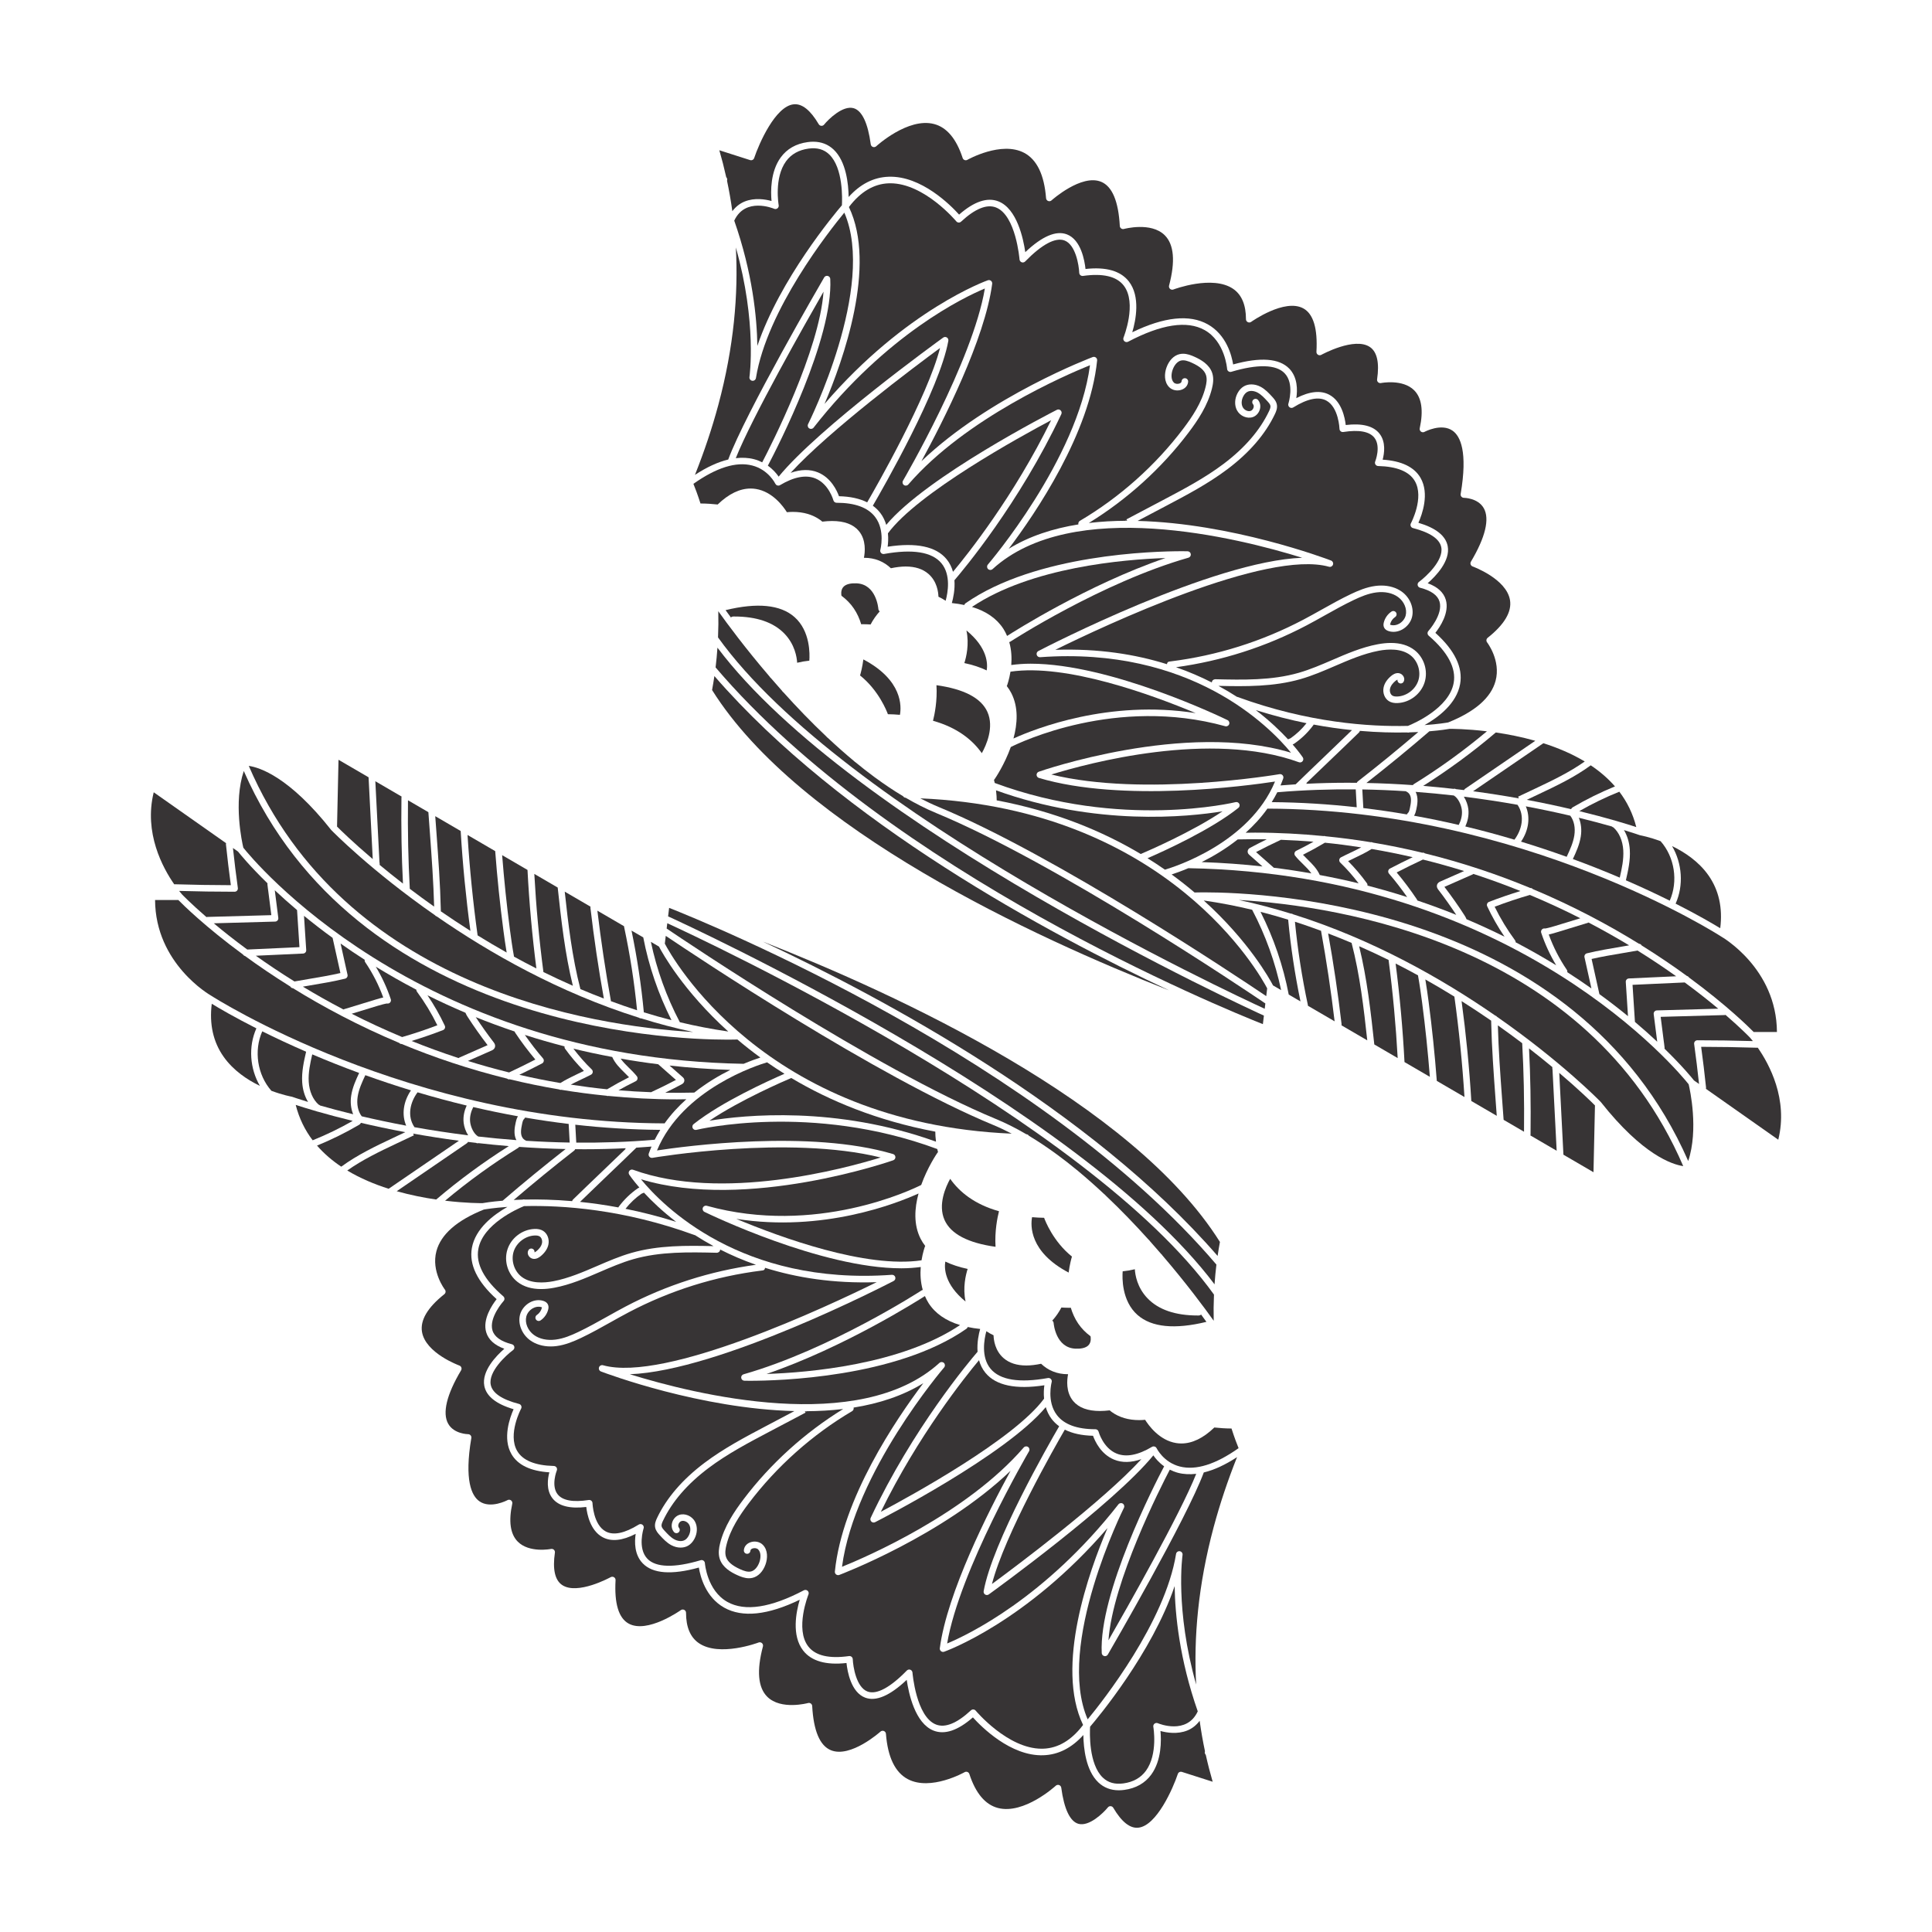
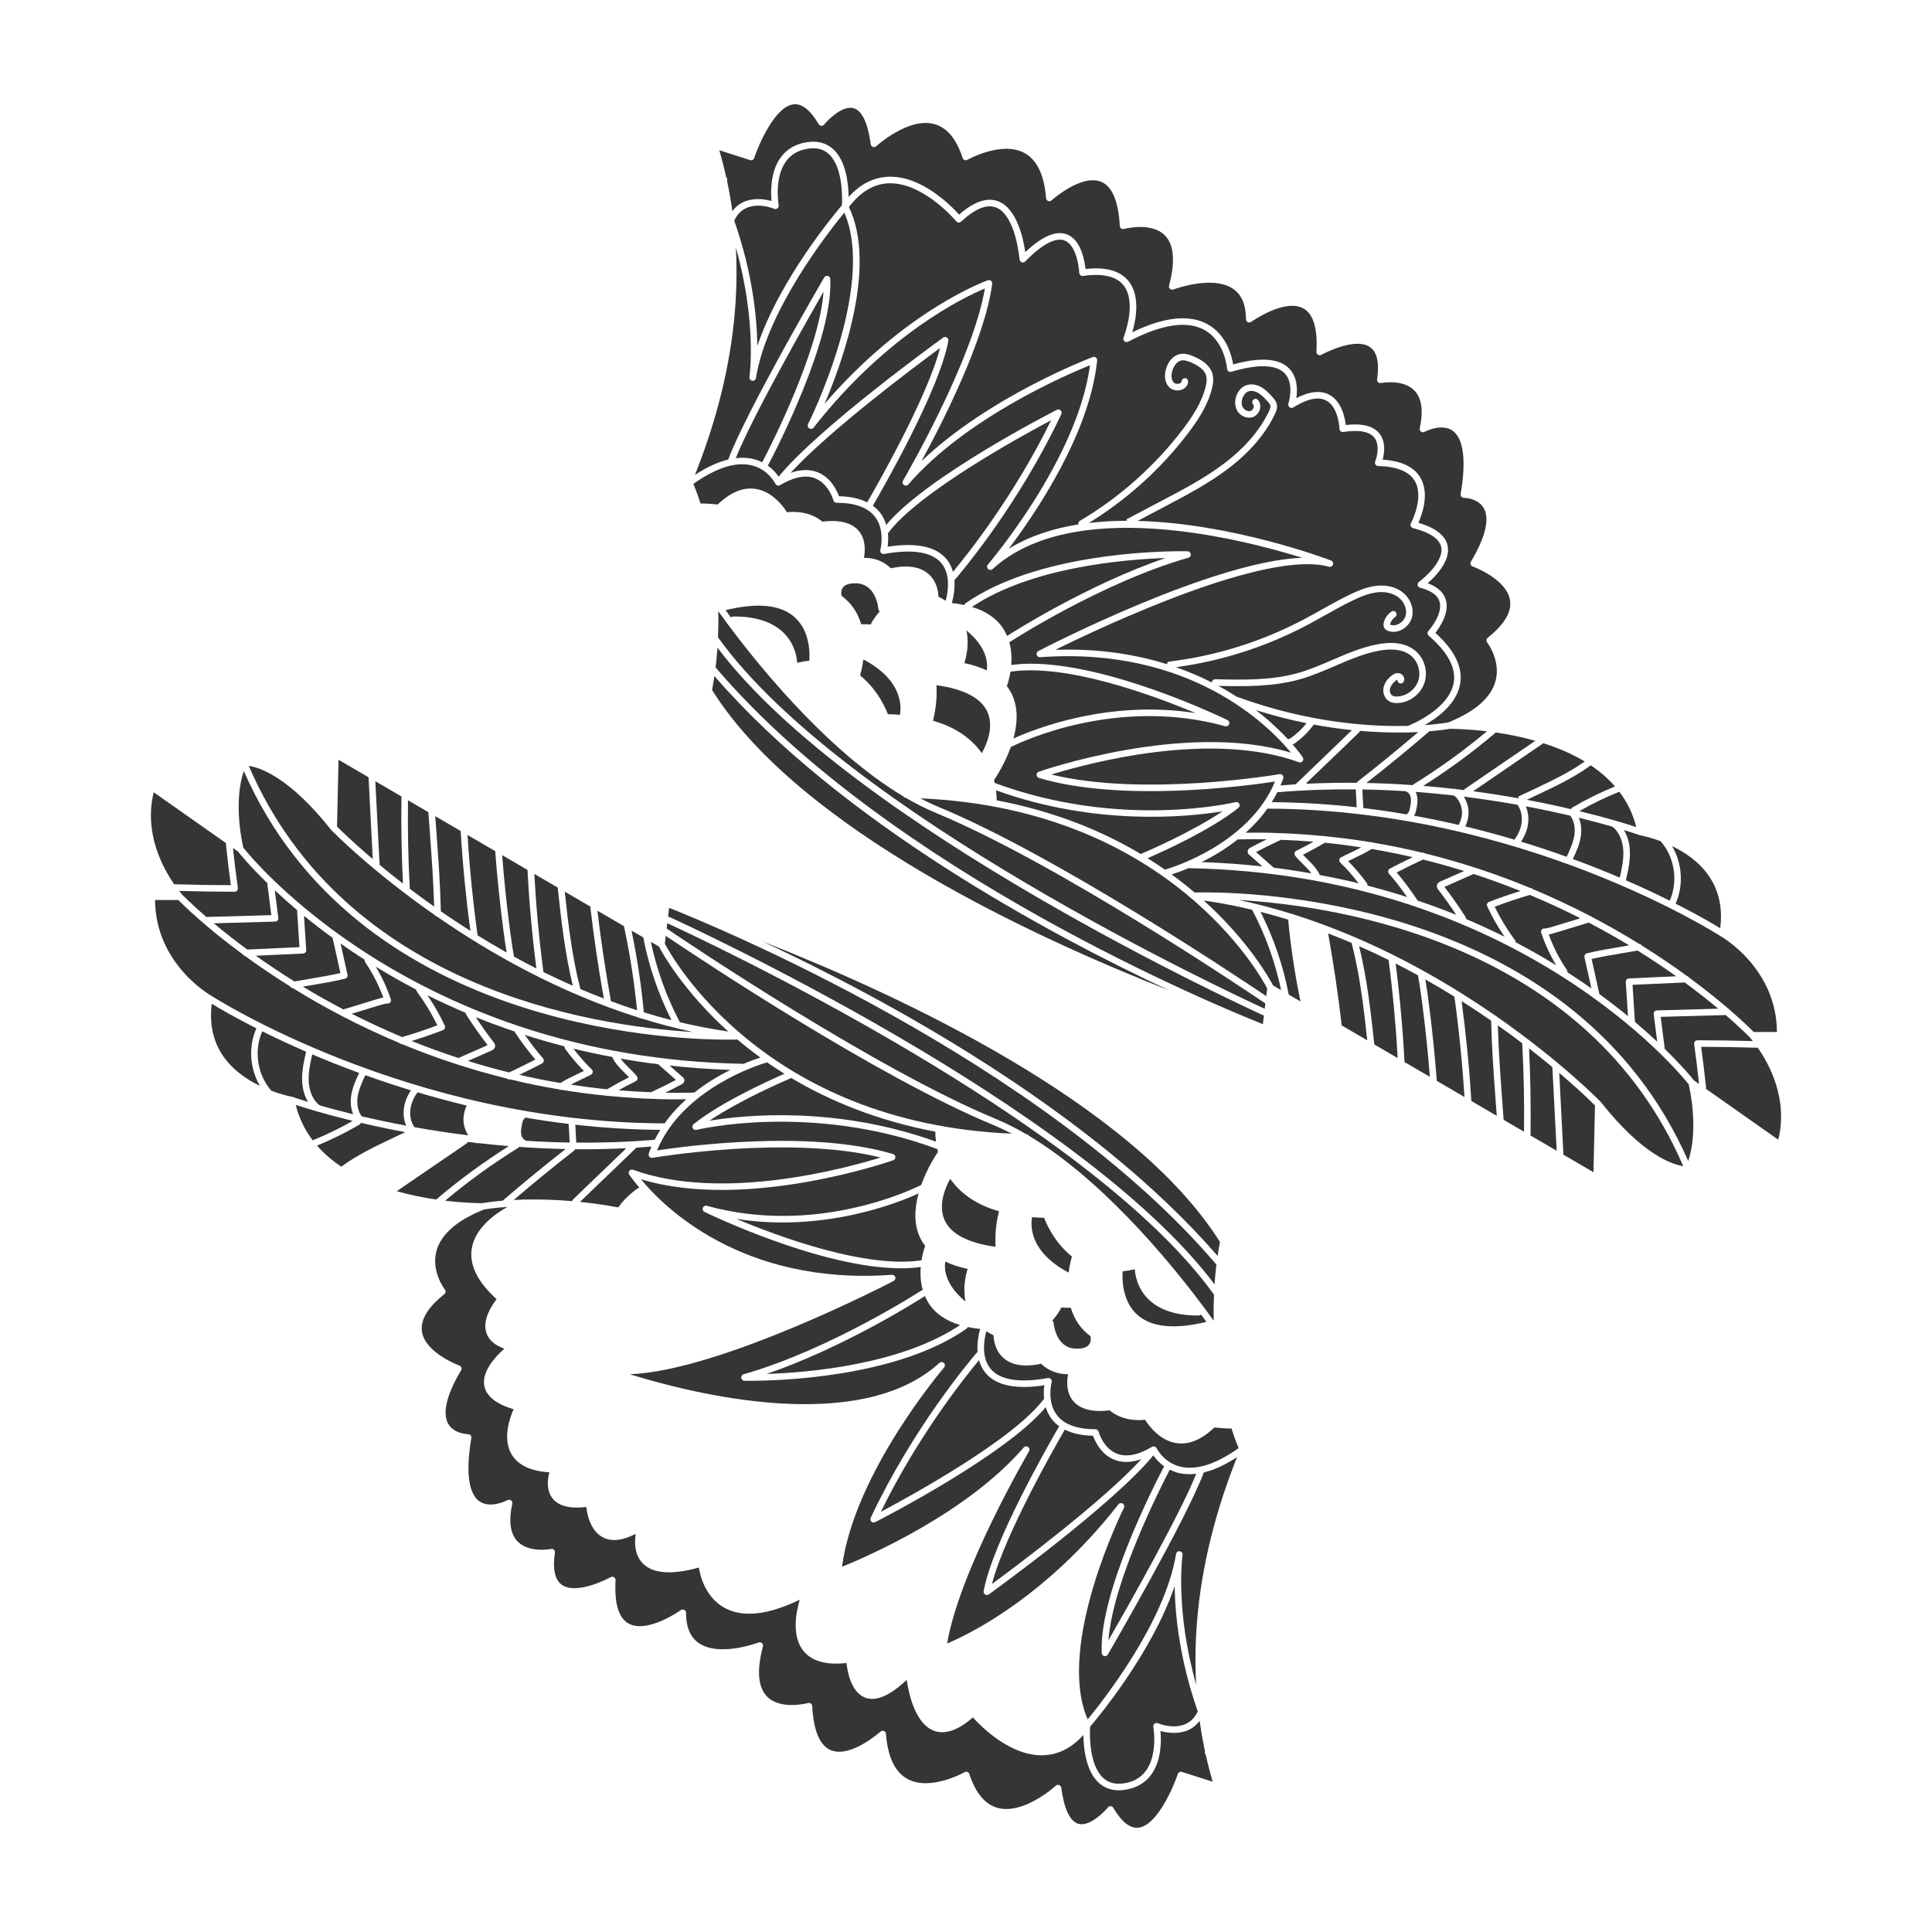
<svg xmlns="http://www.w3.org/2000/svg" xml:space="preserve" width="3.413in" height="3.413in" version="1.1" style="shape-rendering:geometricPrecision; text-rendering:geometricPrecision; image-rendering:optimizeQuality; fill-rule:evenodd; clip-rule:evenodd" viewBox="0 0 3413.33 3413.33">
  <defs>
    <style type="text/css">
   
    .fil0 {fill:none}
    .fil1 {fill:#373435}
   
  </style>
  </defs>
  <g id="Layer_x0020_1">
    <rect class="fil0" x="-0" y="-0" width="3413.33" height="3413.33" />
    <g id="_2523612068864">
      <g>
        <path class="fil1" d="M1388.7 284.96c9.09,-12.52 22.52,-20.06 39.86,-22.43 15.07,-2.04 26.97,1.28 36.31,10.18 25.13,23.85 23.15,79.62 22.56,89.98 -12.81,14.97 -109.49,130.3 -149.38,248.45 -0.74,-49.84 -8.45,-128.78 -40.83,-221.32 19.4,-41.84 68.42,-21.85 70.52,-20.94 1.97,0.8 4.22,0.51 5.88,-0.83 1.67,-1.31 2.46,-3.44 2.09,-5.54 -0.09,-0.48 -8.4,-48.13 12.98,-77.54z" />
        <path class="fil1" d="M1986.51 602.87c1.77,1.63 4.42,1.99 6.57,0.84 58.75,-30.91 104.18,-37.84 135.06,-20.6 36.16,20.21 39.78,68.11 39.82,68.6 0.12,1.76 1.04,3.37 2.48,4.37 1.45,1.02 3.28,1.29 4.96,0.79 46.49,-13.87 79.02,-13.04 94.05,2.42 18.07,18.57 6.91,53.46 6.8,53.8 -0.76,2.31 0.01,4.85 1.92,6.37 1.9,1.5 4.56,1.67 6.63,0.37 24.98,-15.47 44.64,-19.54 58.4,-12.15 21.95,11.8 23.31,49.59 23.33,49.98 0.04,1.65 0.8,3.22 2.08,4.28 1.27,1.06 2.93,1.54 4.6,1.28 27.74,-4.31 46.21,-0.92 54.88,10.01 12.15,15.35 1.62,41.89 1.51,42.15 -0.72,1.76 -0.52,3.77 0.52,5.35 1.05,1.58 2.81,2.56 4.7,2.61 33.23,0.82 55.06,9.78 64.84,26.64 17.03,29.32 -6.76,74.17 -7,74.62 -0.84,1.57 -0.92,3.43 -0.21,5.06 0.72,1.63 2.13,2.85 3.86,3.28 30.37,7.85 47.2,19.29 50.04,34 4.45,23.1 -26.98,51.97 -39.46,61.16 -1.8,1.33 -2.69,3.57 -2.26,5.77 0.43,2.19 2.09,3.95 4.26,4.51 19.41,4.93 30.96,13.14 34.35,24.41 6.79,22.53 -19.37,51.7 -19.63,51.99 -1.05,1.15 -1.6,2.69 -1.5,4.24 0.1,1.56 0.81,3.03 2,4.05 33.96,29.26 48.81,57.33 44.15,83.44 -7.93,44.41 -69.67,71.45 -80.74,75.94 -67.29,1.7 -176.11,-5.37 -301.19,-51.12 -0.3,-0.11 -0.6,-0.11 -0.9,-0.17 -10.25,-6.58 -21.14,-13.11 -32.82,-19.43 48.12,1.13 97.63,1.68 145.17,-11.94 20.87,-5.98 41.06,-14.69 60.59,-23.12 24.94,-10.75 50.72,-21.88 77.46,-26.96 16.81,-3.2 40.23,-4.39 56.22,8.06 12.97,10.12 18.76,28.8 13.77,44.47 -4.98,15.65 -20.51,27.57 -36.93,28.3 -3.98,0.18 -6.91,-0.35 -8.96,-1.61 -3.4,-2.11 -5.17,-7.32 -4.12,-12.12 1.27,-5.89 5.84,-10.71 9.44,-13.69 1.87,-1.54 3.06,-2.14 3.75,-2.31 -0.37,2.33 0.71,4.73 2.88,5.94 2.81,1.59 6.33,0.59 7.88,-2.21 1.6,-2.81 1.6,-6.17 0,-9.21 -1.78,-3.39 -5.33,-5.8 -9.03,-6.11 -5.48,-0.45 -9.98,2.59 -12.87,4.98 -7.19,5.94 -11.8,12.91 -13.37,20.13 -2.1,9.67 1.74,19.72 9.35,24.43 4.1,2.54 9.16,3.65 15.57,3.33 21.43,-0.98 40.93,-15.93 47.44,-36.36 6.51,-20.43 -0.77,-43.93 -17.7,-57.1 -10.87,-8.47 -24.88,-12.71 -41.81,-12.71 -7.35,0 -15.25,0.79 -23.69,2.4 -27.99,5.3 -54.38,16.69 -79.89,27.72 -19.19,8.27 -39.03,16.83 -59.19,22.62 -47.79,13.71 -98.54,12.52 -147.65,11.37 -3.17,0.13 -5.84,2.46 -5.93,5.66 0,0.02 0.01,0.04 0.01,0.06 -19.25,-9.77 -40.3,-18.93 -63.28,-26.94 80.69,-11.1 158.16,-35.8 230.34,-73.76 10.91,-5.72 21.67,-11.75 32.42,-17.78 16.63,-9.31 33.8,-18.94 51.2,-27.21 12.4,-5.91 25.84,-11.62 40.11,-13.42 14.82,-1.87 28.34,1.01 38.17,8.13 10.8,7.85 16.35,21.24 13.51,32.59 -1.47,5.89 -5.75,11.33 -11.45,14.56 -4.96,2.79 -10.25,3.55 -14.98,2.1 -0.61,-0.19 -1.01,-0.37 -1.19,-0.4 0.03,-0.2 0.08,-0.53 0.19,-1.01 1.24,-5.04 4.44,-9.59 8.76,-12.46 2.66,-1.79 3.38,-5.37 1.61,-8.04 -1.78,-2.67 -5.37,-3.37 -8.04,-1.62 -6.71,4.47 -11.67,11.53 -13.59,19.37 -0.53,2.16 -1.05,5.38 0.41,8.6 1.41,3.13 4.26,5.37 8.45,6.63 7.77,2.37 16.3,1.25 24.05,-3.1 8.41,-4.76 14.76,-12.9 16.98,-21.81 3.96,-15.81 -3.42,-34.23 -17.95,-44.78 -9.87,-7.14 -22.52,-10.89 -36.36,-10.89 -3.3,0 -6.65,0.2 -10.05,0.64 -15.93,2.01 -31,8.43 -43.65,14.45 -17.74,8.44 -35.09,18.16 -51.87,27.56 -10.66,5.97 -21.33,11.96 -32.16,17.65 -73.48,38.64 -152.49,63.44 -234.85,73.76 0,0 -2.11,0.26 -2.13,0.26 -2.56,0.33 -3.77,2.24 -3.94,4.64 -55.33,-17.36 -120.84,-27.99 -197.24,-25.41 86.01,-42.45 373.44,-177.66 483.49,-146.76 3.04,0.85 6.1,-0.81 7.06,-3.76 0.98,-2.94 -0.54,-6.12 -3.43,-7.24 -10.83,-4.11 -175.69,-65.81 -341.79,-69.97l49.65 -26.19c36.96,-19.47 75.17,-39.63 109.34,-65.38 38.7,-29.17 66.83,-61.84 83.61,-97.13 2.28,-4.79 4.61,-10.43 3.5,-16.67 -1.1,-6.18 -5.3,-10.76 -8.37,-14.09 -5.66,-6.14 -12.06,-13.11 -20.37,-17.52 -5.27,-2.8 -10.93,-4.21 -16.3,-4.21 -4.8,0 -9.38,1.12 -13.27,3.37 -4.47,2.59 -8.35,6.79 -11.19,12.16 -5.21,9.8 -5.65,21.27 -1.15,29.97 5.46,10.5 18.3,15.88 28.63,12.07 5.79,-2.15 10.42,-7.47 12.08,-13.9 1.54,-5.99 0.31,-11.89 -3.38,-16.17 -2.08,-2.42 -5.74,-2.67 -8.17,-0.61 -2.42,2.1 -2.69,5.76 -0.6,8.16 1.67,1.94 1.21,4.65 0.93,5.71 -0.72,2.78 -2.64,5.13 -4.9,5.95 -4.88,1.85 -11.56,-1.26 -14.31,-6.56 -2.78,-5.35 -2.36,-12.7 1.09,-19.2 1.83,-3.44 4.17,-6.06 6.76,-7.56 5.8,-3.37 13.27,-1.66 18.35,1.04 6.56,3.49 12.01,9.4 17.28,15.12 2.83,3.09 5.02,5.63 5.5,8.29 0.51,2.87 -1.06,6.49 -2.57,9.67 -15.96,33.59 -42.92,64.83 -80.11,92.85 -33.42,25.19 -71.23,45.11 -107.78,64.39l-63.94 33.72 1.31 2.48c-0.48,0 -0.95,0.01 -1.41,0.01l-1.67 -1.56 0.83 1.57c-22.07,0.11 -44.03,1.3 -65.55,3.9 67.63,-41.57 128.43,-96.48 176.22,-159.71 16.3,-21.59 33.97,-47.75 41.41,-78.09 1.85,-7.54 3.57,-17.42 0.48,-27.01 -4.96,-15.39 -20.17,-23.8 -31.18,-28.79 -6.14,-2.8 -13.15,-5.43 -20.36,-5.43 -2.21,0 -4.45,0.24 -6.68,0.81 -9.94,2.53 -18.19,11.11 -22.64,23.53 -3.82,10.67 -4.54,25.4 4.85,34.81 5.46,5.49 14.42,7.19 22.31,4.24 6.54,-2.46 10.69,-7.7 11.09,-14.03 0.21,-3.2 -2.21,-5.95 -5.4,-6.15 -3.25,-0.22 -5.95,2.23 -6.15,5.41 -0.14,2.19 -2.04,3.33 -3.61,3.94 -3.53,1.29 -7.83,0.64 -10.04,-1.57 -5.59,-5.59 -4.64,-15.75 -2.15,-22.74 3.09,-8.61 8.54,-14.68 14.59,-16.21 6.04,-1.51 12.91,0.99 19.41,3.94 14.31,6.49 22.24,13.42 24.94,21.81 2.2,6.81 0.78,14.63 -0.71,20.69 -6.93,28.31 -23.82,53.21 -39.41,73.85 -49.2,65.13 -112.4,121.46 -182.72,162.9 -2.23,1.32 -3.17,3.89 -2.61,6.3 -44.58,7.12 -86.73,20.65 -123.15,43.08 48.29,-63.86 143.17,-203.84 156.24,-332.74 0.2,-1.98 -0.64,-3.95 -2.22,-5.17 -1.58,-1.22 -3.69,-1.51 -5.56,-0.85 -1.97,0.75 -182.39,68.93 -302.63,184 38.18,-70.03 112.15,-215.5 125,-313.44 0.26,-1.99 -0.53,-3.98 -2.08,-5.25 -1.55,-1.26 -3.67,-1.64 -5.54,-0.99 -1.52,0.54 -144.98,51.43 -288.61,218.51 32.94,-77.05 92.71,-244.39 43.12,-347.87 20.37,-26.91 44.06,-41.09 70.53,-41.93 0.85,-0.03 1.71,-0.05 2.57,-0.05 60.2,0 116.06,66.59 116.61,67.26 1.03,1.24 2.5,1.98 4.09,2.09 1.55,0.13 3.15,-0.46 4.32,-1.53 24.76,-22.97 45.53,-31.39 61.74,-25.07 35.13,13.76 41.5,91.03 41.56,91.82 0.18,2.27 1.67,4.22 3.8,5 2.14,0.77 4.54,0.22 6.13,-1.39 29.61,-30.35 53.69,-43.15 69.61,-37.09 19.67,7.55 25.39,43.77 25.94,57.09 0.06,1.64 0.81,3.17 2.07,4.2 1.25,1.04 2.89,1.48 4.52,1.3 35.07,-4.98 59.26,0.66 71.88,16.84 24.19,30.94 0.04,91.45 -0.21,92.07 -0.91,2.25 -0.32,4.83 1.49,6.46z" />
        <path class="fil1" d="M2489.72 1294.04c0.05,-0.03 0.26,-0.11 0.34,-0.13 5.49,-0.17 10.78,-0.36 15.69,-0.62 -34.89,29.8 -70.69,59.17 -106.89,87.29 -0.85,0.67 -1.37,1.53 -1.74,2.45 -5.4,-0.06 -10.78,-0.13 -16.22,-0.13 -23.89,0 -48.24,0.61 -72.87,1.81 0.27,-0.59 0.49,-1.19 0.55,-1.81 12.89,-12.45 26.52,-25.51 40.15,-38.54 18,-17.22 35.98,-34.43 52.27,-50.33 0.81,-0.8 1.23,-1.79 1.48,-2.8 31.89,2.74 60.09,3.3 83.48,2.78 1.2,0.38 2.5,0.47 3.76,0.01z" />
        <path class="fil1" d="M2712.44 1308.79l-124.16 84.89c-0.8,0.56 -1.28,1.37 -1.7,2.2 -4.7,-0.57 -9.49,-1.13 -14.26,-1.68 -0.81,-0.44 -1.7,-0.75 -2.69,-0.75 -0.44,0 -0.91,0.05 -1.36,0.17 -0.07,0.01 -0.13,0.07 -0.21,0.1 -17.44,-1.98 -35.32,-3.76 -53.66,-5.27 44.83,-28.36 87.94,-59.98 128.28,-94.37 21.41,3.13 45.34,7.8 69.76,14.7z" />
        <path class="fil1" d="M2799.83 1345.34c-26.85,19 -57.16,33.55 -86.64,47.48l-31.12 14.7 1.39 3.03c-25.34,-4.53 -52.37,-8.82 -80.9,-12.62l124.12 -84.85c25.07,7.98 50.19,18.47 73.15,32.26z" />
        <path class="fil1" d="M2890.89 1461.25c-7.94,-2.61 -20.5,-6.57 -37.08,-11.36 -0.41,-0.19 -0.81,-0.37 -1.24,-0.47 -0.17,-0.02 -0.35,-0.02 -0.52,-0.04 -16.81,-4.84 -37.61,-10.44 -61.87,-16.35 22.72,-13.04 46.47,-24.51 70.76,-34.3 13.55,17.81 23.89,38.54 29.95,62.53z" />
        <path class="fil1" d="M2933.86 1486.18c24.81,28.13 31.3,70.78 16.14,105.07 -22.36,-11.13 -48.41,-23.38 -77.49,-36.02 4,-17.37 8.09,-35.33 6.93,-53.92 -0.82,-13.09 -4.47,-25.03 -10.38,-34.81 17.57,5.36 27.45,8.86 27.98,9.04 0.22,0.08 0.45,0.05 0.68,0.11 0.11,0.02 0.19,0.13 0.3,0.15 0.35,0.06 15.53,2.77 35.83,10.38z" />
        <path class="fil1" d="M2789.38 1444.74c22.81,5.58 42.44,10.88 58.47,15.48 0.74,0.73 1.59,1.32 2.59,1.57 10.08,8.93 16.39,23.39 17.44,40.24 1.01,16.2 -2.54,32.59 -6.19,48.5 -25.41,-10.84 -53.13,-21.91 -82.87,-32.83 5.87,-12.54 11.74,-25.5 14,-39.78 1.9,-12.03 0.52,-23.48 -3.44,-33.19z" />
        <path class="fil1" d="M2774.29 1441.12c6.61,8.72 9.26,21.32 7.1,34.98 -2.06,13.05 -7.83,25.54 -13.5,37.66 -25.5,-9.16 -52.37,-18.17 -80.63,-26.81 13.67,-20.04 16.67,-43.18 8.43,-62.39 28.82,5.41 55.13,11.06 78.6,16.56z" />
        <path class="fil1" d="M2501.04 1399.02c23.17,1.72 45.64,3.91 67.42,6.39 7.79,4.57 13.09,16.23 14.22,25.42 1.24,10.23 -1.95,19.62 -5.45,26.61 -25.57,-5.94 -51.92,-11.4 -78.96,-16.28 2.32,-3.7 3.3,-7.91 3.96,-11.01 1.68,-7.85 4.3,-20.63 -1.2,-31.13z" />
        <path class="fil1" d="M2594.17 1429.44c-0.85,-6.98 -3.58,-15.04 -7.96,-21.93 33.67,4.19 65.48,9.09 94.87,14.35 13.55,19.89 7.4,44.59 -5.47,61.63 -27.78,-8.26 -56.67,-16.14 -86.76,-23.36 3.74,-8.24 6.76,-18.97 5.32,-30.68z" />
        <path class="fil1" d="M2483.77 1397.87c0.28,0.21 0.52,0.45 0.85,0.61 2.26,1 4.26,2.69 5.61,4.75 4.11,6.28 2.59,15.54 0.68,24.49 -0.79,3.73 -1.66,7.2 -3.59,8.75 -0.81,0.66 -1.31,1.5 -1.67,2.41 -25.13,-4.32 -50.87,-8.1 -77.13,-11.26 0.02,-0.2 0.09,-0.37 0.09,-0.56l-1.77 -32.33c26.28,0.44 51.93,1.54 76.95,3.14z" />
        <path class="fil1" d="M2404.98 1497.07c-6.13,3.2 -12.54,6.29 -18.87,9.29 -5.83,2.79 -11.56,5.51 -16.89,8.27 -1.66,0.84 -2.8,2.46 -3.07,4.31 -0.27,1.85 0.38,3.73 1.73,5 11.76,11.28 22.49,23.7 32.42,36.67 -22.17,-5.44 -45.15,-10.27 -68.59,-14.7 -4.89,-11.02 -13.27,-19.44 -21.53,-27.51 -2.85,-2.8 -5.61,-5.49 -8.19,-8.25 13.91,-7.03 26.39,-13.92 38.74,-21.31 21.85,2.17 43.2,5.02 64.24,8.24z" />
        <path class="fil1" d="M2495.83 1514.44c-13.48,6.48 -26.94,13.15 -40.16,20.07 -1.57,0.82 -2.68,2.31 -3,4.06 -0.32,1.74 0.15,3.53 1.31,4.87 11.41,13.16 22.04,27.16 32.11,41.47 -22.57,-7.26 -45.99,-14 -70.09,-20.23 0.2,-1.43 -0.11,-2.94 -1.01,-4.2 -10.04,-13.87 -21.2,-27 -33.27,-39.15 3.06,-1.48 6.2,-2.99 9.37,-4.49 11.03,-5.26 22.36,-10.71 32.24,-16.92 24.8,4.18 48.91,9.09 72.51,14.53z" />
        <path class="fil1" d="M2586.68 1538.91c-5.36,2.37 -10.63,4.67 -15.85,6.95 -8.52,3.72 -17.05,7.43 -26.24,11.57 -1.25,0.56 -4.57,2.06 -5.68,5.78 -1.25,4.14 1.33,7.5 2.2,8.62 11.1,14.35 21.67,29.33 31.72,44.5 -22.01,-8.94 -45.04,-17.39 -68.8,-25.43 -0.15,-0.64 -0.37,-1.29 -0.77,-1.88 -10.97,-16.46 -22.99,-32.46 -35.76,-47.61 15.3,-7.9 30.88,-15.55 46.41,-22.81 25.01,6.15 49.21,13 72.78,20.3z" />
        <path class="fil1" d="M2792.01 1622.32l-45.37 13.86c-6.44,1.98 -14.56,4.08 -17.01,4.26 -1.72,-0.39 -3.61,0.06 -5.01,1.24 -1.79,1.53 -2.47,4.01 -1.73,6.24 6.71,20.11 15.66,39.37 26.52,57.52 -22.37,-13.7 -46.15,-27.34 -71.65,-40.65 0,-1.2 -0.26,-2.41 -1.04,-3.45 -13.78,-18.64 -25.89,-38.58 -36.06,-59.4 20.39,-7.78 41.28,-14.74 62.21,-20.82 31.44,13.16 61.19,26.98 89.12,41.2z" />
        <path class="fil1" d="M2961.34 1724.81c-16.46,0.73 -32.62,1.48 -48.84,2.24l-34.67 1.61c-1.56,0.07 -3.02,0.75 -4.06,1.93 -1.04,1.15 -1.56,2.68 -1.45,4.24 0.74,10.86 1.54,23.43 2.34,35.99 0.53,8.34 1.05,16.63 1.57,24.49 -15.34,-12.56 -32.11,-25.61 -50.51,-38.97 -2.31,-10.26 -4.84,-21.73 -7.39,-33.25 -2.18,-9.88 -4.37,-19.76 -6.39,-28.86 18.28,-4.21 36.94,-7.32 55.04,-10.36 8.7,-1.45 17.41,-2.94 26.13,-4.52 24.99,15.56 47.74,30.85 68.24,45.46z" />
        <path class="fil1" d="M2927.87 1840.47c-11.61,-10.89 -24.63,-22.59 -39.36,-35.02 -0.74,-10.78 -1.53,-23.05 -2.3,-35.35 -0.65,-10.38 -1.31,-20.74 -1.94,-30.15l28.78 -1.33c21,-0.97 41.7,-1.94 63.43,-2.89 23.12,17 42.86,32.69 59.18,46.36l-108.42 3.02c-1.63,0.04 -3.18,0.78 -4.24,2.02 -1.06,1.24 -1.55,2.87 -1.35,4.5l6.22 48.86z" />
        <path class="fil1" d="M2865.06 1672.44c-20.14,3.37 -40.96,6.86 -61.41,11.83 -3.07,0.75 -4.97,3.82 -4.28,6.91 2.37,10.54 5,22.48 7.65,34.41 1.56,7.06 3.09,13.97 4.59,20.72 -13.52,-9.52 -27.6,-19.1 -42.64,-28.72 0.26,-1.45 -0.01,-2.98 -0.9,-4.29 -13.17,-19.36 -23.86,-40.27 -31.83,-62.29 3.31,-0.71 7.76,-1.9 13.8,-3.75l55.69 -17.02c0.3,-0.1 0.53,-0.28 0.81,-0.43 25.45,13.35 49.42,26.88 71.69,40.35 -4.39,0.76 -8.78,1.55 -13.16,2.28z" />
        <path class="fil1" d="M2630.64 1593.41c-1.49,0.58 -2.68,1.76 -3.27,3.25 -0.59,1.49 -0.54,3.15 0.14,4.59 8.72,18.64 19.01,36.59 30.57,53.65 -21.33,-10.61 -43.69,-20.94 -67.08,-30.87 -1.06,-2.71 -2.51,-5.11 -3.74,-7.04 -10.97,-16.97 -22.76,-33.68 -35.36,-50.15 8.19,-3.66 15.87,-7.02 23.55,-10.37 8.65,-3.76 17.29,-7.52 26.62,-11.73 0.42,-0.19 0.72,-0.49 1.07,-0.76 28.86,9.38 56.5,19.55 83.05,30.24 -18.72,5.8 -37.37,12.09 -55.54,19.19z" />
        <path class="fil1" d="M2290.17 1503.1c-1.57,0.77 -2.7,2.2 -3.09,3.93 -0.39,1.7 0.03,3.49 1.11,4.87 4.24,5.34 9.15,10.13 13.9,14.78 5.52,5.39 10.73,10.63 14.77,16.39 -21.67,-3.83 -43.88,-7.19 -66.61,-10.04 -0.13,-0.14 -0.2,-0.33 -0.35,-0.46l-30.78 -27.18c14.18,-7.48 28.62,-14.62 42.99,-21.25 0.24,-0.12 0.41,-0.3 0.63,-0.45 19.57,0.71 38.87,1.82 57.87,3.41 -9.54,5.36 -19.37,10.54 -30.44,16z" />
        <path class="fil1" d="M2208.74 1497.79c-4.54,2.46 -4.61,6.13 -4.43,7.54 0.31,2.69 2.06,4.22 2.73,4.82l23.36 20.62c-34.59,-3.83 -70.38,-6.43 -107.37,-7.69 19.89,-9.88 42.24,-23.07 63.71,-40.07 17.33,-0.42 34.45,-0.48 51.37,-0.2 -9.85,4.84 -19.67,9.79 -29.36,14.97z" />
        <path class="fil1" d="M2058.07 1536.45c-9.8,-6.83 -20.06,-13.58 -30.7,-20.21 27.88,-12.08 111.53,-49.89 160.56,-88.94 2.13,-1.68 2.79,-4.64 1.59,-7.09 -1.2,-2.42 -3.92,-3.7 -6.59,-3.05 -2.02,0.49 -202.98,48.71 -425.51,-33.87 -0.4,-1.82 -0.84,-3.67 -1.32,-5.57 0.35,-0.3 0.72,-0.57 1.01,-0.97 1.3,-1.87 17.57,-25.77 28.69,-56.95 16.24,-8.18 186.36,-90.08 378.85,-36.78 2.9,0.8 5.91,-0.72 6.96,-3.54 1.06,-2.79 -0.19,-5.93 -2.89,-7.25 -9.13,-4.44 -206.48,-99.67 -347.9,-99.66 -11.87,0 -23.24,0.85 -34.18,2.31 0.97,-12.28 0.46,-26.42 -3.55,-40.48 0.62,-0.15 1.22,-0.34 1.78,-0.71 1.59,-1.04 161.39,-104.57 314.79,-148.39 2.75,-0.79 4.52,-3.45 4.16,-6.3 -0.35,-2.83 -2.72,-4.98 -5.57,-5.06 -0.28,0 -3.88,-0.1 -10.23,-0.1 -48.53,0 -257.93,5.24 -382.25,91.99 -1.09,0.77 -1.74,1.86 -2.11,3.03 -6.96,-1.45 -14.19,-2.69 -22,-3.45 2.46,-8.67 5.79,-24 4.57,-40.29 14.15,-16.43 114.45,-135.37 188.85,-293.45 1.05,-2.22 0.57,-4.9 -1.22,-6.61 -1.11,-1.08 -2.56,-1.63 -4.04,-1.63 -0.89,0 -1.8,0.2 -2.62,0.63 -9.7,4.94 -230.42,118.05 -301.44,203.23 -2.13,-7.07 -5.31,-14.25 -10.37,-20.9 -3.75,-4.93 -8.22,-9.23 -13.33,-12.93 18.32,-31.44 117.94,-205.2 133.41,-291.31 0.41,-2.33 -0.62,-4.68 -2.61,-5.94 -0.94,-0.59 -2.01,-0.89 -3.09,-0.89 -1.19,0 -2.37,0.35 -3.38,1.1 -9.17,6.61 -219.83,159.08 -290.7,245.67 -3.75,-5.45 -9.91,-12.84 -19.09,-19.36 17.37,-32.95 115.54,-224.32 110.26,-329.91 -0.13,-2.57 -1.93,-4.73 -4.43,-5.33 -0.44,-0.11 -0.91,-0.17 -1.37,-0.17 -2.02,0 -3.96,1.07 -4.99,2.89 -5.75,9.85 -139.21,239.8 -169.49,321.67 -18.22,4.37 -37.85,13.4 -58.78,27.1 16.81,-42.17 30.33,-82.97 40.95,-122.35 0.11,-0.35 0.29,-0.64 0.33,-0.99 0,-0.05 0.03,-0.26 0.04,-0.33 27.52,-102.58 35.47,-195.51 30.92,-278.12 37.63,133.06 24.2,227.89 24.05,228.93 -0.47,3.17 1.69,6.1 4.84,6.59 3.14,0.49 6.1,-1.65 6.61,-4.79 19.49,-120.76 129.61,-260.07 156.16,-292.24 56.91,131.01 -62.83,371.22 -64.06,373.68 -1.34,2.66 -0.45,5.9 2.05,7.5 2.52,1.59 5.84,1.02 7.67,-1.3 129.72,-165.74 266.6,-230.8 302.63,-245.84 -21.66,129.02 -143.42,337.41 -144.66,339.56 -1.52,2.57 -0.82,5.89 1.61,7.63 2.43,1.75 5.79,1.34 7.75,-0.91 101.49,-117.45 279.37,-193.94 321.04,-210.77 -22.09,166.98 -178.82,350.31 -180.43,352.18 -2,2.31 -1.85,5.79 0.34,7.93 2.19,2.13 5.68,2.18 7.94,0.13 141.01,-128.43 433.12,-55.43 547.02,-20.05 -158.16,5.82 -452.2,157.56 -466.09,164.77 -2.44,1.25 -3.66,4.07 -2.9,6.7 0.74,2.65 3.22,4.33 5.98,4.21 266.35,-19.34 405.17,122.17 443.33,168.78 -187.04,-56.7 -443.03,32.6 -445.67,33.55 -2.36,0.83 -3.93,3.1 -3.87,5.61 0.07,2.5 1.74,4.68 4.14,5.39 146.7,43.74 367.71,13.89 417.1,6.35 -45.35,109.28 -179.26,151.23 -194.56,155.7z" />
        <path class="fil1" d="M2742.57 1885.28l0.02 2.91c0,0.65 0.11,1.26 0.31,1.82l7.31 143.06 -46.42 -27.06c0.13,-0.5 0.28,-0.99 0.29,-1.54 0.65,-54.81 -0.21,-103.56 -2.69,-152.23 15.09,11.67 28.76,22.72 41.18,33.03z" />
        <path class="fil1" d="M2689.32 1843.05c2.78,50.24 3.81,100.18 3.22,156.41l-36.04 -21.02 -2.79 -38.04c-3.09,-42.21 -6.22,-85.72 -7.39,-128.82 15.23,10.76 29.56,21.28 43,31.47z" />
        <path class="fil1" d="M2634.48 1803.27c0.01,0.65 0.02,1.3 0.04,1.93l0.02 0.79c0,0.06 0,0.12 0,0.15 1.04,45.24 4.39,90.9 7.62,135.11l2.21 30.13 -44.94 -26.2c-3.5,-58.78 -9.32,-118.07 -17.2,-176.48 18.31,11.6 35.78,23.16 52.26,34.56z" />
        <path class="fil1" d="M2569.52 1760.75c8.15,58.63 14.09,118.24 17.81,177.39l-48.88 -28.5c-3.54,-46.76 -8.42,-93.95 -14.52,-140.3 -1.55,-11.74 -3.43,-25.22 -5.72,-38.91 17.74,10.01 34.87,20.13 51.31,30.32z" />
        <path class="fil1" d="M2512.44 1770.86c5.73,43.49 10.28,87.72 13.74,131.63l-44.8 -26.11c-2.99,-57.98 -8.29,-116.47 -15.69,-174.06 13.51,6.85 26.77,13.82 39.66,20.93 0.01,0.2 -0.06,0.41 -0.02,0.63 2.96,16.34 5.25,32.93 7.11,46.98z" />
        <path class="fil1" d="M2469.35 1869.36l-41.33 -24.09c-6.17,-57.34 -12.78,-116.4 -26.79,-173.52 17.78,7.83 35.22,15.91 52.13,24.3 0.01,0.17 -0.06,0.34 -0.04,0.53 7.53,57.12 12.86,115.18 16.02,172.78z" />
        <path class="fil1" d="M2387.98 1665.91c0.03,0.13 -0.01,0.24 0.02,0.36 14.56,56.11 21.41,114.7 27.59,171.76l-45.52 -26.54c0.14,-0.62 0.24,-1.25 0.16,-1.92 -6.22,-53.43 -14.23,-107.35 -23.75,-160.37 14.03,5.38 27.93,10.91 41.51,16.71z" />
-         <path class="fil1" d="M2357.92 1804.41l-47.19 -27.51c-0.01,-0.32 0.07,-0.65 -0,-0.97 -10.6,-49.76 -18.09,-98.11 -22.92,-147.47 15.68,5.04 31.06,10.45 46.26,16.08 0.01,0.26 -0.06,0.5 -0.01,0.79 9.55,52.54 17.54,106.02 23.86,159.07z" />
        <path class="fil1" d="M2275.84 1624.81c4.56,48.41 11.74,95.84 21.76,144.42l-20.74 -12.08c-9.76,-50.85 -26.55,-99.95 -49.85,-146.17 16.52,4.23 32.77,8.87 48.83,13.83z" />
        <path class="fil1" d="M2212.3 1607.35c0.05,0.13 0.04,0.26 0.11,0.39 23.5,44.67 40.57,92.26 50.99,141.57l-14.31 -8.33c-5.71,-10.98 -42.63,-78.04 -122.4,-150.07 29.08,4.24 57.66,9.74 85.61,16.45z" />
        <path class="fil1" d="M1264.26 1179.15c1.44,-11.85 2.48,-23.46 3.29,-34.91 239.4,317.91 941.36,639.16 965.43,650.09l-1.81 15.06c-69.99,-27.7 -658.09,-267.76 -966.91,-630.24z" />
        <path class="fil1" d="M1332.02 811.24c-10.06,-2.63 -20.81,-3.06 -32.1,-1.76 28.38,-71.4 122.55,-237.52 155.05,-294.17 -7.48,104.05 -92.14,270.46 -108.35,301.49 -4.4,-2.19 -9.19,-4.16 -14.6,-5.56z" />
        <path class="fil1" d="M1328.91 822.4c28.9,7.41 40.78,31.98 40.9,32.23 0.02,0.07 0.09,0.11 0.13,0.18 0.21,0.41 0.53,0.76 0.85,1.12 0.2,0.24 0.37,0.48 0.6,0.69 0.06,0.05 0.08,0.11 0.14,0.16 0.36,0.29 0.79,0.4 1.19,0.59 0.23,0.1 0.39,0.27 0.63,0.34 0.03,0 0.07,0 0.1,0 0.62,0.18 1.23,0.2 1.86,0.18 0.15,-0.02 0.3,0.05 0.45,0.02 0.77,-0.09 1.51,-0.34 2.18,-0.73 0.01,-0.01 0.04,0 0.06,-0.01 24.7,-14.73 45.75,-18.74 62.57,-11.9 23.81,9.67 31.77,38.4 31.85,38.68 0.68,2.52 2.97,4.3 5.6,4.3 32.51,0.01 55.43,8.44 68.09,25.07 18.28,23.96 9.29,57.8 9.2,58.14 -0.53,1.92 -0.03,3.97 1.31,5.44 1.33,1.47 3.32,2.15 5.3,1.8 50.63,-9.08 84.72,-3.58 101.32,16.39 17.17,20.66 11.28,52.32 7.46,66.32 -4.16,-2.77 -8.39,-5.17 -12.72,-7.17 -0.24,-8.1 -2.48,-27.24 -17.87,-40.49 -9.96,-8.57 -23.35,-12.88 -39.99,-12.88 -7.96,0 -16.74,1.07 -26.16,3.05 -5.81,-5.5 -12.72,-10.31 -21.07,-13.65 -8.05,-3.2 -16.72,-4.8 -26.02,-4.8 -0.17,0 -0.39,0.03 -0.57,0.03 1.98,-9.84 4.28,-31.54 -9.03,-47.47 -9.75,-11.68 -25.61,-17.57 -47.24,-17.57 -5.39,0.01 -11.13,0.39 -17.22,1.12 -1.18,-0.97 -2.31,-1.98 -3.57,-2.87 -13.36,-9.57 -29.61,-14.34 -48.58,-14.34 -3.38,0 -6.89,0.22 -10.44,0.54 -5.95,-9.58 -25.01,-36.35 -54.98,-41.11 -3.03,-0.47 -6.08,-0.71 -9.13,-0.71 -19.1,0 -38.55,9.37 -57.96,28 -0.07,0.08 -0.1,0.15 -0.16,0.22 -9.72,-1.04 -19.76,-1.74 -30.4,-1.78 -5.17,-16.14 -9.71,-27.94 -12.5,-34.72 40.53,-28.7 75.47,-39.69 103.83,-32.41z" />
        <path class="fil1" d="M1482.25 876.7c-3.46,-9.6 -13.92,-32.62 -37.22,-42.14 -14.13,-5.77 -30.3,-5.46 -48.2,0.85 68.21,-74.66 219.72,-188.01 263.99,-220.6 -22.5,87.2 -111.74,243.44 -128.72,272.7 -13.31,-6.68 -29.89,-10.35 -49.85,-10.81z" />
        <path class="fil1" d="M1760.89 1414c0,-3.99 -0.22,-10.11 -1.2,-17.69 176.6,63.72 339,47.11 400.26,37.04 -54.65,36.78 -132.3,70.24 -144.59,75.45 -67.5,-40.26 -151.56,-75.32 -254.47,-94.8z" />
        <path class="fil1" d="M2234.43 1782.24c-57.98,-26.59 -742.69,-345.37 -965.87,-656.11 0.69,-15.89 0.83,-31.35 0.47,-46.27 15.75,22.13 47.91,65.65 90.81,115.67 0.02,0.05 0.02,0.1 0.05,0.14 0.43,0.91 1.13,1.56 1.89,2.1 6.5,7.56 13.18,15.19 20.13,22.98 0.02,0.04 0.02,0.08 0.03,0.12 0.47,0.95 1.23,1.64 2.06,2.19 23.27,25.89 48.95,52.68 76.36,78.54 0.19,0.29 0.3,0.6 0.56,0.87 0.41,0.44 0.92,0.71 1.43,0.99 15.13,14.2 30.73,28.11 46.77,41.39 0.51,0.62 1.11,1.1 1.81,1.47 11.13,9.17 22.43,18.04 33.89,26.48 0.44,0.47 0.96,0.79 1.51,1.09 16.16,11.86 32.6,22.9 49.22,32.84 0.99,1.54 2.6,2.61 4.55,2.69 17.72,10.35 35.62,19.46 53.58,26.88 213.45,88.24 548.55,313.93 581.87,336.52l-1.13 9.41z" />
        <path class="fil1" d="M1743.23 1184.46c-11.36,-5.48 -24.54,-9.82 -39.48,-12.98 3.34,-10.35 8.92,-33.27 3.67,-57.62 37.34,30.37 37.8,58.8 35.81,70.6z" />
        <path class="fil1" d="M1648.37 1273.42c2.74,-10.79 7.85,-35.39 6.09,-62.86 48.59,6.78 79.03,22.61 90.07,47.3 12.17,27.19 -2.14,58.84 -9.92,72.81 -16.45,-23.29 -43.13,-45.2 -86.24,-57.25z" />
        <path class="fil1" d="M1403.6 1090.11c28.22,24.84 27.11,66.19 26.26,77.12 -7.02,0.7 -14.18,1.92 -21.5,3.68 -0.56,-9.73 -3.98,-32.19 -22.37,-51.32 -19.38,-20.17 -49.22,-30.39 -88.77,-30.39 -0.63,0.01 -1.25,0 -1.88,0.02 -1.56,0.02 -2.98,0.65 -4.01,1.68 -3.48,-4.7 -6.69,-9.13 -9.44,-12.94 55.87,-13.62 96.92,-9.68 121.71,12.16z" />
        <path class="fil1" d="M1489.57 1037.45c5.09,-6.3 15.63,-7.2 23.68,-6.86 34.8,1.51 38.45,43.55 38.59,45.33 0.13,1.76 1.1,3.23 2.43,4.19 -6.29,6.96 -11.75,14.74 -16.15,23.18 -4.09,-0.22 -8.14,-0.46 -12.43,-0.46 -1.37,0 -2.79,0.04 -4.19,0.05 -2.87,-9.57 -7.02,-19.04 -13.02,-27.89 -5.89,-8.7 -13.27,-16.09 -21.8,-22.44 -0.23,-1.07 -1.83,-9.27 2.89,-15.1z" />
        <path class="fil1" d="M1568.67 1261.82c-1.74,-4.83 -15.97,-41.92 -49.19,-68.49 1.16,-3.83 4.03,-14.33 5.85,-28.3 69.65,36.65 67.3,83.5 64.6,97.87 -7.41,-0.63 -14.54,-1.03 -21.26,-1.08z" />
        <path class="fil1" d="M1786.74 1224.58c-2.28,-4.44 -4.99,-8.62 -8.07,-12.58 0.14,-0.24 0.35,-0.43 0.44,-0.69 0.35,-0.94 3.87,-10.66 6.13,-24.63 98.46,-14.57 249,40.44 327.23,73.22 -153.08,-24.14 -283.5,27.4 -321.96,44.85 7.06,-25.96 9.11,-54.97 -3.77,-80.18z" />
        <path class="fil1" d="M1772.7 1110.95c-11.77,-18.25 -30.46,-31.09 -55.53,-38.68 104.74,-70.16 267.85,-83.91 341.91,-86.37 -137.59,46.98 -269.52,131 -279.85,137.65 -1.81,-4.26 -3.89,-8.49 -6.52,-12.59z" />
        <path class="fil1" d="M1672.18 987.72c-18.44,-22.24 -53.39,-29.58 -103.97,-21.82 0.85,-5.89 1.44,-14.33 0.52,-23.65 52.25,-71.29 234.07,-171.06 288.35,-199.85 -65.69,134.3 -148.05,237.46 -173.41,267.83 -2.18,-7.9 -5.76,-15.62 -11.48,-22.5z" />
        <path class="fil1" d="M2238.76 1746.18l-1.65 13.73c-53.41,-36.04 -372.5,-248.93 -579,-334.28 -10.77,-4.45 -21.49,-9.61 -32.19,-15.16 438.57,18.77 600.86,312.71 612.85,335.71z" />
        <path class="fil1" d="M2262.27 1387.66c1.71,-4 3.34,-8.09 4.83,-12.26 0.7,-1.94 0.3,-4.11 -1.03,-5.69 -1.32,-1.57 -3.4,-2.32 -5.42,-1.98 -2.48,0.44 -240.39,40.85 -403.2,0.61 63.87,-19.72 281.02,-78.59 437.38,-21.68 2.31,0.87 4.96,0.12 6.51,-1.83 1.54,-1.94 1.69,-4.66 0.33,-6.77 -0.27,-0.41 -6.19,-9.24 -17.91,-22.75 1.07,-0.45 1.97,-0.88 2.63,-1.34 13.06,-8.99 24.47,-20.04 33.93,-32.8 0.25,-0.32 0.33,-0.71 0.5,-1.05 23.9,4.45 46.57,7.63 67.75,9.79 -15.13,14.73 -31.43,30.35 -47.86,46.07 -17.78,17 -35.53,34 -51.65,49.72 -8.89,0.56 -17.83,1.21 -26.8,1.94z" />
        <path class="fil1" d="M2280.04 1304.33c-0.56,0.3 -1.57,0.67 -2.63,1.1 -0.64,0.25 -1.21,0.49 -1.81,0.75 -13.48,-14.59 -32.41,-32.8 -56.92,-51.61 31.2,9.87 61.19,17.42 89.59,23.13 -8.14,10.27 -17.63,19.3 -28.23,26.63z" />
        <path class="fil1" d="M2256.65 1399.7c47.36,-4.03 93.74,-5.48 138.58,-5.07l1.73 31.63c-48.42,-5.45 -98.6,-8.67 -150.17,-9.11 3.5,-5.61 6.81,-11.41 9.86,-17.46z" />
        <path class="fil1" d="M1258.04 1219.14c1.54,-8.32 2.89,-16.56 4.09,-24.74 225.05,259.58 590.46,455.65 803.31,555.3 -237.24,-93.02 -652.55,-284.02 -807.39,-530.56z" />
        <path class="fil1" d="M2762.16 2040.04l-7.38 -144.51c35.33,30.03 57.28,51.59 63.1,57.46l-2.61 118.01 -53.11 -30.95z" />
        <path class="fil1" d="M2828.27 1947.07c-0.04,-0.05 -0.14,-0.06 -0.18,-0.12 -0.08,-0.09 -0.11,-0.21 -0.19,-0.29 -1.43,-1.49 -69.5,-71.22 -183.05,-150.28 -0.79,-1.09 -1.91,-1.88 -3.26,-2.22 -92.92,-64.36 -215.7,-134.44 -357.03,-178.83 -0.97,-0.73 -2.13,-1.22 -3.41,-1.22 -0.17,0 -0.34,0.02 -0.5,0.04 -29.88,-9.28 -60.51,-17.45 -91.93,-24.11 179.08,10.64 616,77.71 785.09,470.17 -19.35,-2.8 -71.46,-19.45 -145.53,-113.13z" />
        <path class="fil1" d="M2982.63 2051.19c-198.1,-451.81 -746.72,-474.63 -854.31,-474.63 -10.19,0 -16.17,0.2 -17.78,0.27 -12.57,-10.67 -26.08,-21.34 -40.58,-31.9 7.09,-2.31 17.33,-5.92 29.6,-11.09 581.67,10.41 869.56,363.72 883.86,381.8 2.31,9.73 17.74,79.7 -0.78,135.55z" />
        <path class="fil1" d="M2992.76 1908.79c-2.76,-3.54 -20,-24.87 -52.01,-56.04 0.11,-0.57 0.22,-1.15 0.14,-1.76l-1.16 -9.65 -0.06 0.01 -5.71 -44.85 113.29 -3.15c0.48,-0.01 0.88,-0.19 1.32,-0.3 27.47,23.78 42.33,39.2 43.07,39.99l0 0c0.12,0.13 2.19,2.44 5.25,6.28 -32.54,-0.93 -65.44,-1.45 -98.04,-1.45 -1.68,0 -3.27,0.72 -4.37,1.98 -1.1,1.27 -1.59,2.95 -1.37,4.6 3.27,23.49 6.14,47.2 8.67,70.67l-9.02 -6.32z" />
        <path class="fil1" d="M3141.73 2013.57l-127.86 -89.94c0.24,-0.74 0.33,-1.52 0.25,-2.33 -2.48,-23.79 -5.38,-47.93 -8.64,-71.85 33.04,0.07 66.4,0.6 99.25,1.63 0.27,0 0.5,-0.09 0.76,-0.13 20.31,29.15 53.95,91 36.24,162.62z" />
        <path class="fil1" d="M3139.36 1823.29l-41.06 0c-8.35,-8.52 -47.59,-47.31 -114.32,-96.38 -0.8,-1.35 -2.09,-2.28 -3.65,-2.64 -23.4,-17.09 -50.16,-35.33 -79.95,-53.92 -0.96,-1.76 -2.77,-2.92 -4.8,-3.01 -53.08,-32.82 -115.79,-66.46 -187.34,-96.49 -1.08,-1.14 -2.43,-1.98 -4.03,-1.98 -0.15,0 -0.3,0.06 -0.45,0.07 -56.71,-23.55 -118.98,-44.63 -186.24,-61.23 -1.02,-0.8 -2.2,-1.37 -3.5,-1.37 -0.35,0 -0.7,0.18 -1.04,0.23 -28.29,-6.87 -57.47,-12.89 -87.51,-17.95 -0.88,-0.52 -1.86,-0.82 -2.88,-0.82 -0.24,0 -0.45,0.16 -0.68,0.19 -26.07,-4.32 -52.82,-7.81 -80.16,-10.54 -0.65,-0.25 -1.31,-0.52 -2.01,-0.52 -0.29,0 -0.56,0.19 -0.84,0.23 -39.31,-3.83 -79.77,-6.11 -121.59,-6.11 -5.45,0 -11.01,0.13 -16.54,0.2 13.85,-12.41 26.98,-26.55 38.41,-42.62 452.63,1.44 797.96,223.57 801.41,225.81 0.08,0.05 0.17,0.05 0.25,0.09 0.04,0.04 0.05,0.09 0.1,0.13 1,0.56 97.89,55.91 98.42,168.64z" />
        <path class="fil1" d="M3018.22 1546.28c18.53,26.22 25.46,57.72 20.98,93.64 -12.28,-7.5 -39.3,-23.38 -78.83,-43.44 14.49,-32.28 11.56,-71.22 -6.25,-101.65 22.46,10.85 47,27.23 64.1,51.45z" />
        <path class="fil1" d="M2853.24 1389.37c-25.57,10.49 -50.54,22.75 -74.35,36.76 -1.74,1.04 -2.67,2.26 -3.22,3.44 -23.43,-5.49 -49.65,-11.11 -78.3,-16.48l20.77 -9.81c31.33,-14.8 63.67,-30.17 92.3,-51.15 15.83,10.57 30.32,22.91 42.8,37.23z" />
        <path class="fil1" d="M2626.99 1292.02c-40.69,34.02 -83.97,65.45 -129.07,93.29 -0.75,0.48 -1.32,1.09 -1.77,1.78 -26.61,-1.89 -54.02,-3.2 -82.11,-3.79 37.72,-29.51 75.12,-60.12 111.26,-91.3 20.5,-1.7 32.97,-3.83 35.56,-4.3 2.97,-0.05 29.29,-0.12 66.14,4.32z" />
        <path class="fil1" d="M1325.21 282.83c3.06,0.96 6.26,-0.66 7.25,-3.68 8.42,-25.22 37.32,-91.43 69.67,-94.85 14.84,-1.63 29.67,10.28 44.35,35.16 0.95,1.61 2.66,2.68 4.55,2.82 1.91,0.16 3.72,-0.65 4.91,-2.11 8.07,-9.89 33.17,-34.4 52.17,-29.03 14.78,4.2 25.26,26.24 30.26,63.79 0.29,2.13 1.74,3.94 3.78,4.68 2.03,0.72 4.31,0.25 5.9,-1.2 0.56,-0.52 56.1,-51.32 102.12,-39.33 22.46,5.82 39.47,26.03 50.57,60.04 0.52,1.65 1.8,2.98 3.42,3.61 1.64,0.63 3.46,0.49 4.96,-0.39 0.59,-0.33 59.85,-33.73 100.32,-12.33 22.48,11.91 35.49,38.87 38.67,80.14 0.17,2.2 1.57,4.12 3.63,4.93 2.04,0.82 4.37,0.4 6.02,-1.07 0.52,-0.48 52.83,-47.2 87.64,-32.84 19.5,8.03 30.59,34.3 32.99,78.07 0.08,1.75 0.97,3.36 2.4,4.39 1.41,1.01 3.22,1.37 4.91,0.88 0.48,-0.14 47.8,-12.93 71.98,11 16.48,16.31 19.07,46.26 7.72,89.04 -0.54,2.11 0.12,4.33 1.72,5.8 1.63,1.44 3.91,1.88 5.95,1.1 0.67,-0.27 69.27,-26.11 105.66,-1.06 14.96,10.28 22.55,28.32 22.55,53.57 0,2.16 1.22,4.14 3.15,5.13 1.94,0.99 4.26,0.85 6.02,-0.44 0.58,-0.41 59.13,-41.97 92.22,-23.77 17.67,9.72 25.43,35.48 23.11,76.64 -0.12,2.11 0.91,4.12 2.7,5.24 1.79,1.11 4.04,1.15 5.89,0.15 0.59,-0.31 58.92,-32.39 86.05,-13.71 12.58,8.68 16.79,27.86 12.52,57.04 -0.27,1.85 0.38,3.73 1.75,5.04 1.37,1.29 3.28,1.8 5.14,1.46 0.38,-0.09 38.51,-7.57 58.79,12.97 13.14,13.31 16.39,35.86 9.65,66.98 -0.47,2.22 0.38,4.49 2.19,5.86 1.81,1.34 4.25,1.54 6.23,0.45 0.3,-0.17 30.08,-16.08 49.86,-1.9 13.41,9.59 26.74,36.74 14.04,111.65 -0.28,1.68 0.18,3.4 1.28,4.69 1.1,1.32 2.71,2.06 4.43,2.06 0.24,0 24.81,0.22 35.11,18.33 10.72,18.86 2.86,51.54 -22.72,94.51 -0.88,1.49 -1.06,3.3 -0.48,4.92 0.59,1.63 1.87,2.91 3.5,3.5 0.59,0.21 59.8,21.82 66.04,59.49 3.41,20.65 -9.87,43.06 -39.48,66.59 -2.49,1.98 -2.91,5.6 -0.95,8.11 0.25,0.32 24.62,31.98 14.93,68.02 -7.96,29.58 -36.13,54.25 -83.7,73.37 -2.94,0.53 -17.69,3.03 -41.75,4.72 24.19,-13.67 56.63,-38 62.81,-72.49 5.24,-29.24 -9.46,-59.67 -43.71,-90.52 8,-10.18 25.27,-35.67 18.39,-58.58 -3.9,-12.98 -14.63,-22.73 -31.98,-29.06 14.23,-12.43 40.41,-39.37 35.35,-65.64 -3.5,-18.2 -20.9,-32.03 -51.74,-41.15 6.59,-14.77 19.88,-51.54 3.72,-79.43 -11.11,-19.16 -33.59,-29.93 -66.89,-32.09 2.93,-10.93 6.04,-31.28 -5.62,-46.04 -10.68,-13.52 -30.73,-18.62 -59.59,-15.15 -1.47,-12.93 -7.15,-41.7 -28.88,-53.41 -15.23,-8.22 -34.86,-6.24 -58.44,5.91 2.18,-14.23 2.5,-36.72 -12.49,-52.17 -17.69,-18.21 -51.02,-20.68 -99.12,-7.37 -2.48,-15.48 -11.71,-52.29 -44.78,-70.83 -32.14,-18.02 -76.99,-13.31 -133.43,13.98 6.35,-21.51 14.65,-63.26 -6.06,-89.81 -14.55,-18.64 -40.29,-26.05 -76.56,-21.96 -1.57,-14.91 -7.94,-51.6 -32.85,-61.15 -19.04,-7.32 -43.78,3.23 -73.55,31.39 -3.49,-24.1 -14.76,-76.9 -47.49,-89.71 -19.6,-7.67 -42.94,0.18 -69.42,23.37 -14.57,-16.15 -66.67,-68.91 -124.47,-66.89 -26.33,0.84 -50.07,12.85 -70.7,35.78 -0.33,-22.94 -4.32,-62.67 -26.46,-83.72 -9.75,-9.26 -21.87,-13.94 -36.14,-13.94 -3.13,0 -6.38,0.23 -9.73,0.69 -20.63,2.8 -36.69,11.93 -47.72,27.14 -18.28,25.2 -17.73,60.26 -16.19,76.92 -10.94,-3.03 -29.93,-6.19 -47.47,0.91 -8.77,3.54 -15.94,9.41 -21.76,17.09 -2.56,-18.54 -5.72,-36.52 -9.4,-53.85 0.56,-1.61 0.5,-3.42 -0.46,-4.96 -0.05,-0.07 -0.39,-0.62 -0.99,-1.5 -3.63,-16.35 -7.7,-32.13 -12.15,-47.35l54.32 17.36z" />
      </g>
      <g>
        <path class="fil1" d="M2024.63 3128.37c-9.09,12.52 -22.52,20.06 -39.86,22.43 -15.07,2.04 -26.97,-1.28 -36.31,-10.18 -25.13,-23.85 -23.15,-79.62 -22.56,-89.98 12.81,-14.97 109.49,-130.3 149.38,-248.45 0.74,49.84 8.45,128.78 40.83,221.32 -19.4,41.84 -68.42,21.85 -70.52,20.94 -1.97,-0.8 -4.22,-0.51 -5.88,0.83 -1.67,1.31 -2.46,3.44 -2.09,5.54 0.09,0.48 8.4,48.13 -12.98,77.54z" />
-         <path class="fil1" d="M1426.82 2810.46c-1.77,-1.63 -4.42,-1.99 -6.57,-0.84 -58.75,30.91 -104.18,37.84 -135.06,20.6 -36.16,-20.21 -39.78,-68.11 -39.82,-68.6 -0.12,-1.76 -1.04,-3.37 -2.48,-4.37 -1.45,-1.02 -3.28,-1.29 -4.96,-0.79 -46.49,13.87 -79.02,13.04 -94.05,-2.42 -18.07,-18.57 -6.91,-53.46 -6.8,-53.8 0.76,-2.31 -0.01,-4.85 -1.92,-6.37 -1.9,-1.5 -4.56,-1.67 -6.63,-0.37 -24.98,15.47 -44.64,19.54 -58.4,12.15 -21.95,-11.8 -23.31,-49.59 -23.33,-49.98 -0.04,-1.65 -0.8,-3.22 -2.08,-4.28 -1.27,-1.06 -2.93,-1.54 -4.6,-1.28 -27.74,4.31 -46.21,0.92 -54.88,-10.01 -12.15,-15.35 -1.62,-41.89 -1.51,-42.15 0.72,-1.76 0.52,-3.77 -0.52,-5.35 -1.05,-1.58 -2.81,-2.56 -4.7,-2.61 -33.23,-0.82 -55.06,-9.78 -64.84,-26.64 -17.03,-29.32 6.76,-74.17 7,-74.62 0.84,-1.57 0.92,-3.43 0.21,-5.06 -0.72,-1.63 -2.13,-2.85 -3.86,-3.28 -30.37,-7.85 -47.2,-19.29 -50.04,-34 -4.45,-23.1 26.98,-51.97 39.46,-61.16 1.8,-1.33 2.69,-3.57 2.26,-5.77 -0.43,-2.19 -2.09,-3.95 -4.26,-4.51 -19.41,-4.93 -30.96,-13.14 -34.35,-24.41 -6.79,-22.53 19.37,-51.7 19.63,-51.99 1.05,-1.15 1.6,-2.69 1.5,-4.24 -0.1,-1.56 -0.81,-3.03 -2,-4.05 -33.96,-29.26 -48.81,-57.33 -44.15,-83.44 7.93,-44.41 69.67,-71.45 80.74,-75.94 67.29,-1.7 176.11,5.37 301.19,51.12 0.3,0.11 0.6,0.11 0.9,0.17 10.25,6.58 21.14,13.11 32.82,19.43 -48.12,-1.13 -97.63,-1.68 -145.17,11.94 -20.87,5.98 -41.06,14.69 -60.59,23.12 -24.94,10.75 -50.72,21.88 -77.46,26.96 -16.81,3.2 -40.23,4.39 -56.22,-8.06 -12.97,-10.12 -18.76,-28.8 -13.77,-44.47 4.98,-15.65 20.51,-27.57 36.93,-28.3 3.98,-0.18 6.91,0.35 8.96,1.61 3.4,2.11 5.17,7.32 4.12,12.12 -1.27,5.89 -5.84,10.71 -9.44,13.69 -1.87,1.54 -3.06,2.14 -3.75,2.31 0.37,-2.33 -0.71,-4.73 -2.88,-5.94 -2.81,-1.59 -6.33,-0.59 -7.88,2.21 -1.6,2.81 -1.6,6.17 0,9.21 1.78,3.39 5.33,5.8 9.03,6.11 5.48,0.45 9.98,-2.59 12.87,-4.98 7.19,-5.94 11.8,-12.91 13.37,-20.13 2.1,-9.67 -1.74,-19.72 -9.35,-24.43 -4.1,-2.54 -9.16,-3.65 -15.57,-3.33 -21.43,0.98 -40.93,15.93 -47.44,36.36 -6.51,20.43 0.77,43.93 17.7,57.1 10.87,8.47 24.88,12.71 41.81,12.71 7.35,0 15.25,-0.79 23.69,-2.4 27.99,-5.3 54.38,-16.69 79.89,-27.72 19.19,-8.27 39.03,-16.83 59.19,-22.62 47.79,-13.71 98.54,-12.52 147.65,-11.37 3.17,-0.13 5.84,-2.46 5.93,-5.66 0,-0.02 -0.01,-0.04 -0.01,-0.06 19.25,9.77 40.3,18.93 63.28,26.94 -80.69,11.1 -158.16,35.8 -230.34,73.76 -10.91,5.72 -21.67,11.75 -32.42,17.78 -16.63,9.31 -33.8,18.94 -51.2,27.21 -12.4,5.91 -25.84,11.62 -40.11,13.42 -14.82,1.87 -28.34,-1.01 -38.17,-8.13 -10.8,-7.85 -16.35,-21.24 -13.51,-32.59 1.47,-5.89 5.75,-11.33 11.45,-14.56 4.96,-2.79 10.25,-3.55 14.98,-2.1 0.61,0.19 1.01,0.37 1.19,0.4 -0.03,0.2 -0.08,0.53 -0.19,1.01 -1.24,5.04 -4.44,9.59 -8.76,12.46 -2.66,1.79 -3.38,5.37 -1.61,8.04 1.78,2.67 5.37,3.37 8.04,1.62 6.71,-4.47 11.67,-11.53 13.59,-19.37 0.53,-2.16 1.05,-5.38 -0.41,-8.6 -1.41,-3.13 -4.26,-5.37 -8.45,-6.63 -7.77,-2.37 -16.3,-1.25 -24.05,3.1 -8.41,4.76 -14.76,12.9 -16.98,21.81 -3.96,15.81 3.42,34.23 17.95,44.78 9.87,7.14 22.52,10.89 36.36,10.89 3.3,-0 6.65,-0.2 10.05,-0.64 15.93,-2.01 31,-8.43 43.65,-14.45 17.74,-8.44 35.09,-18.16 51.87,-27.56 10.66,-5.97 21.33,-11.96 32.16,-17.65 73.48,-38.64 152.49,-63.44 234.85,-73.76 0,0 2.11,-0.26 2.13,-0.26 2.56,-0.33 3.77,-2.24 3.94,-4.64 55.33,17.36 120.84,27.99 197.24,25.41 -86.01,42.45 -373.44,177.66 -483.49,146.76 -3.04,-0.85 -6.1,0.81 -7.06,3.76 -0.98,2.94 0.54,6.12 3.43,7.24 10.83,4.11 175.69,65.81 341.79,69.97l-49.65 26.19c-36.96,19.47 -75.17,39.63 -109.34,65.38 -38.7,29.17 -66.83,61.84 -83.61,97.13 -2.28,4.79 -4.61,10.43 -3.5,16.67 1.1,6.18 5.3,10.76 8.37,14.09 5.66,6.14 12.06,13.11 20.37,17.52 5.27,2.8 10.93,4.21 16.3,4.21 4.8,0 9.38,-1.12 13.27,-3.37 4.47,-2.59 8.35,-6.79 11.19,-12.16 5.21,-9.8 5.65,-21.27 1.15,-29.97 -5.46,-10.5 -18.3,-15.88 -28.63,-12.07 -5.79,2.15 -10.42,7.47 -12.08,13.9 -1.54,5.99 -0.31,11.89 3.38,16.17 2.08,2.42 5.74,2.67 8.17,0.61 2.42,-2.1 2.69,-5.76 0.6,-8.16 -1.67,-1.94 -1.21,-4.65 -0.93,-5.71 0.72,-2.78 2.64,-5.13 4.9,-5.95 4.88,-1.85 11.56,1.26 14.31,6.56 2.78,5.35 2.36,12.7 -1.09,19.2 -1.83,3.44 -4.17,6.06 -6.76,7.56 -5.8,3.37 -13.27,1.66 -18.35,-1.04 -6.56,-3.49 -12.01,-9.4 -17.28,-15.12 -2.83,-3.09 -5.02,-5.63 -5.5,-8.29 -0.51,-2.87 1.06,-6.49 2.57,-9.67 15.96,-33.59 42.92,-64.83 80.11,-92.85 33.42,-25.19 71.23,-45.11 107.78,-64.39l63.94 -33.72 -1.31 -2.48c0.48,0 0.95,-0.01 1.41,-0.01l1.67 1.56 -0.83 -1.57c22.07,-0.11 44.03,-1.3 65.55,-3.9 -67.63,41.57 -128.43,96.48 -176.22,159.71 -16.3,21.59 -33.97,47.75 -41.41,78.09 -1.85,7.54 -3.57,17.42 -0.48,27.01 4.96,15.39 20.17,23.8 31.18,28.79 6.14,2.8 13.15,5.43 20.36,5.43 2.21,0 4.45,-0.24 6.68,-0.81 9.94,-2.53 18.19,-11.11 22.64,-23.53 3.82,-10.67 4.54,-25.4 -4.85,-34.81 -5.46,-5.49 -14.42,-7.19 -22.31,-4.24 -6.54,2.46 -10.69,7.7 -11.09,14.03 -0.21,3.2 2.21,5.95 5.4,6.15 3.25,0.22 5.95,-2.23 6.15,-5.41 0.14,-2.19 2.04,-3.33 3.61,-3.94 3.53,-1.29 7.83,-0.64 10.04,1.57 5.59,5.59 4.64,15.75 2.15,22.74 -3.09,8.61 -8.54,14.68 -14.59,16.21 -6.04,1.51 -12.91,-0.99 -19.41,-3.94 -14.31,-6.49 -22.24,-13.42 -24.94,-21.81 -2.2,-6.81 -0.78,-14.63 0.71,-20.69 6.93,-28.31 23.82,-53.21 39.41,-73.85 49.2,-65.13 112.4,-121.46 182.72,-162.9 2.23,-1.32 3.17,-3.89 2.61,-6.3 44.58,-7.12 86.73,-20.65 123.15,-43.08 -48.29,63.86 -143.17,203.84 -156.24,332.74 -0.2,1.98 0.64,3.95 2.22,5.17 1.58,1.22 3.69,1.51 5.56,0.85 1.97,-0.75 182.39,-68.93 302.63,-184 -38.18,70.03 -112.15,215.5 -125,313.44 -0.26,1.99 0.53,3.98 2.08,5.25 1.55,1.26 3.67,1.64 5.54,0.99 1.52,-0.54 144.98,-51.43 288.61,-218.51 -32.94,77.05 -92.71,244.39 -43.12,347.87 -20.37,26.91 -44.06,41.09 -70.53,41.93 -0.85,0.03 -1.71,0.05 -2.57,0.05 -60.2,0 -116.06,-66.59 -116.61,-67.26 -1.03,-1.24 -2.5,-1.98 -4.09,-2.09 -1.55,-0.13 -3.15,0.46 -4.32,1.53 -24.76,22.97 -45.53,31.39 -61.74,25.07 -35.13,-13.76 -41.5,-91.03 -41.56,-91.82 -0.18,-2.27 -1.67,-4.22 -3.8,-5 -2.14,-0.77 -4.54,-0.22 -6.13,1.39 -29.61,30.35 -53.69,43.15 -69.61,37.09 -19.67,-7.55 -25.39,-43.77 -25.94,-57.09 -0.06,-1.64 -0.81,-3.17 -2.07,-4.2 -1.25,-1.04 -2.89,-1.48 -4.52,-1.3 -35.07,4.98 -59.26,-0.66 -71.88,-16.84 -24.19,-30.94 -0.04,-91.45 0.21,-92.07 0.91,-2.25 0.32,-4.83 -1.49,-6.46z" />
        <path class="fil1" d="M923.61 2119.28c-0.05,0.03 -0.26,0.11 -0.34,0.13 -5.49,0.17 -10.78,0.36 -15.69,0.62 34.89,-29.8 70.69,-59.17 106.89,-87.29 0.85,-0.67 1.37,-1.53 1.74,-2.45 5.4,0.06 10.78,0.13 16.22,0.13 23.89,0 48.24,-0.61 72.87,-1.81 -0.27,0.59 -0.49,1.19 -0.55,1.81 -12.89,12.45 -26.52,25.51 -40.15,38.54 -18,17.22 -35.98,34.43 -52.27,50.33 -0.81,0.8 -1.23,1.79 -1.48,2.8 -31.89,-2.74 -60.09,-3.3 -83.48,-2.78 -1.2,-0.38 -2.5,-0.47 -3.76,-0.01z" />
        <path class="fil1" d="M700.89 2104.54l124.16 -84.89c0.8,-0.56 1.28,-1.37 1.7,-2.2 4.7,0.57 9.49,1.13 14.26,1.68 0.81,0.44 1.7,0.75 2.69,0.75 0.44,0 0.91,-0.05 1.36,-0.17 0.07,-0.01 0.13,-0.07 0.21,-0.1 17.44,1.98 35.32,3.76 53.66,5.27 -44.83,28.36 -87.94,59.98 -128.28,94.37 -21.41,-3.13 -45.34,-7.8 -69.76,-14.7z" />
-         <path class="fil1" d="M613.5 2067.98c26.85,-19 57.16,-33.55 86.64,-47.48l31.12 -14.7 -1.39 -3.03c25.34,4.53 52.37,8.82 80.9,12.62l-124.12 84.85c-25.07,-7.98 -50.19,-18.47 -73.15,-32.26z" />
        <path class="fil1" d="M522.44 1952.07c7.94,2.61 20.5,6.57 37.08,11.36 0.41,0.19 0.81,0.37 1.24,0.47 0.17,0.02 0.35,0.02 0.52,0.04 16.81,4.84 37.61,10.44 61.87,16.35 -22.72,13.04 -46.47,24.51 -70.76,34.3 -13.55,-17.81 -23.89,-38.54 -29.95,-62.53z" />
        <path class="fil1" d="M479.47 1927.15c-24.81,-28.13 -31.3,-70.78 -16.14,-105.07 22.36,11.13 48.41,23.38 77.49,36.02 -4,17.37 -8.09,35.33 -6.93,53.92 0.82,13.09 4.47,25.03 10.38,34.81 -17.57,-5.36 -27.45,-8.86 -27.98,-9.04 -0.22,-0.08 -0.45,-0.05 -0.68,-0.11 -0.11,-0.02 -0.19,-0.13 -0.3,-0.15 -0.35,-0.06 -15.53,-2.77 -35.83,-10.38z" />
        <path class="fil1" d="M623.95 1968.59c-22.81,-5.58 -42.44,-10.88 -58.47,-15.48 -0.74,-0.73 -1.59,-1.32 -2.59,-1.57 -10.08,-8.93 -16.39,-23.39 -17.44,-40.24 -1.01,-16.2 2.54,-32.59 6.19,-48.5 25.41,10.84 53.13,21.91 82.87,32.83 -5.87,12.54 -11.74,25.5 -14,39.78 -1.9,12.03 -0.52,23.48 3.44,33.19z" />
        <path class="fil1" d="M639.04 1972.2c-6.61,-8.72 -9.26,-21.32 -7.1,-34.98 2.06,-13.05 7.83,-25.54 13.5,-37.66 25.5,9.16 52.37,18.17 80.63,26.81 -13.67,20.04 -16.67,43.18 -8.43,62.39 -28.82,-5.41 -55.13,-11.06 -78.6,-16.56z" />
-         <path class="fil1" d="M912.3 2014.3c-23.17,-1.72 -45.64,-3.91 -67.42,-6.39 -7.79,-4.57 -13.09,-16.23 -14.22,-25.42 -1.24,-10.23 1.95,-19.62 5.45,-26.61 25.57,5.94 51.92,11.4 78.96,16.28 -2.32,3.7 -3.3,7.91 -3.96,11.01 -1.68,7.85 -4.3,20.63 1.2,31.13z" />
        <path class="fil1" d="M819.17 1983.89c0.85,6.98 3.58,15.04 7.96,21.93 -33.67,-4.19 -65.48,-9.09 -94.87,-14.35 -13.55,-19.89 -7.4,-44.59 5.47,-61.63 27.78,8.26 56.67,16.14 86.76,23.36 -3.74,8.24 -6.76,18.97 -5.32,30.68z" />
        <path class="fil1" d="M929.56 2015.46c-0.28,-0.21 -0.52,-0.45 -0.85,-0.61 -2.26,-1 -4.26,-2.69 -5.61,-4.75 -4.11,-6.28 -2.59,-15.54 -0.68,-24.49 0.79,-3.73 1.66,-7.2 3.59,-8.75 0.81,-0.66 1.31,-1.5 1.67,-2.41 25.13,4.32 50.87,8.1 77.13,11.26 -0.02,0.2 -0.09,0.37 -0.09,0.56l1.77 32.33c-26.28,-0.44 -51.93,-1.54 -76.95,-3.14z" />
        <path class="fil1" d="M1008.35 1916.26c6.13,-3.2 12.54,-6.29 18.87,-9.29 5.83,-2.79 11.56,-5.51 16.89,-8.27 1.66,-0.84 2.8,-2.46 3.07,-4.31 0.27,-1.85 -0.38,-3.73 -1.73,-5 -11.76,-11.28 -22.49,-23.7 -32.42,-36.67 22.17,5.44 45.15,10.27 68.59,14.7 4.89,11.02 13.27,19.44 21.53,27.51 2.85,2.8 5.61,5.49 8.19,8.25 -13.91,7.03 -26.39,13.92 -38.74,21.31 -21.85,-2.17 -43.2,-5.02 -64.24,-8.24z" />
        <path class="fil1" d="M917.5 1898.89c13.48,-6.48 26.94,-13.15 40.16,-20.07 1.57,-0.82 2.68,-2.31 3,-4.06 0.32,-1.74 -0.15,-3.53 -1.31,-4.87 -11.41,-13.16 -22.04,-27.16 -32.11,-41.47 22.57,7.26 45.99,14 70.09,20.23 -0.2,1.43 0.11,2.94 1.01,4.2 10.04,13.87 21.2,27 33.27,39.15 -3.06,1.48 -6.2,2.99 -9.37,4.49 -11.03,5.26 -22.36,10.71 -32.24,16.92 -24.8,-4.18 -48.91,-9.09 -72.51,-14.53z" />
        <path class="fil1" d="M826.65 1874.42c5.36,-2.37 10.63,-4.67 15.85,-6.95 8.52,-3.72 17.05,-7.43 26.24,-11.57 1.25,-0.56 4.57,-2.06 5.68,-5.78 1.25,-4.14 -1.33,-7.5 -2.2,-8.62 -11.1,-14.35 -21.67,-29.33 -31.72,-44.5 22.01,8.94 45.04,17.39 68.8,25.43 0.15,0.64 0.37,1.29 0.77,1.88 10.97,16.46 22.99,32.46 35.76,47.61 -15.3,7.9 -30.88,15.55 -46.41,22.81 -25.01,-6.15 -49.21,-13 -72.78,-20.3z" />
        <path class="fil1" d="M621.32 1791.01l45.37 -13.86c6.44,-1.98 14.56,-4.08 17.01,-4.26 1.72,0.39 3.61,-0.06 5.01,-1.24 1.79,-1.53 2.47,-4.01 1.73,-6.24 -6.71,-20.11 -15.66,-39.37 -26.52,-57.52 22.37,13.7 46.15,27.34 71.65,40.65 0,1.2 0.26,2.41 1.04,3.45 13.78,18.64 25.89,38.58 36.06,59.4 -20.39,7.78 -41.28,14.74 -62.21,20.82 -31.44,-13.16 -61.19,-26.98 -89.12,-41.2z" />
        <path class="fil1" d="M451.99 1688.52c16.46,-0.73 32.62,-1.48 48.84,-2.24l34.67 -1.61c1.56,-0.07 3.02,-0.75 4.06,-1.93 1.04,-1.15 1.56,-2.68 1.45,-4.24 -0.74,-10.86 -1.54,-23.43 -2.34,-35.99 -0.53,-8.34 -1.05,-16.63 -1.57,-24.49 15.34,12.56 32.11,25.61 50.51,38.97 2.31,10.26 4.84,21.73 7.39,33.25 2.18,9.88 4.37,19.76 6.39,28.86 -18.28,4.21 -36.94,7.32 -55.04,10.36 -8.7,1.45 -17.41,2.94 -26.13,4.52 -24.99,-15.56 -47.74,-30.85 -68.24,-45.46z" />
        <path class="fil1" d="M485.46 1572.85c11.61,10.89 24.63,22.59 39.36,35.02 0.74,10.78 1.53,23.05 2.3,35.35 0.65,10.38 1.31,20.74 1.94,30.15l-28.78 1.33c-21,0.97 -41.7,1.94 -63.43,2.89 -23.12,-17 -42.86,-32.69 -59.18,-46.36l108.42 -3.02c1.63,-0.04 3.18,-0.78 4.24,-2.02 1.06,-1.24 1.55,-2.87 1.35,-4.5l-6.22 -48.86z" />
        <path class="fil1" d="M548.28 1740.88c20.14,-3.37 40.96,-6.86 61.41,-11.83 3.07,-0.75 4.97,-3.82 4.28,-6.91 -2.37,-10.54 -5,-22.48 -7.65,-34.41 -1.56,-7.06 -3.09,-13.97 -4.59,-20.72 13.52,9.52 27.6,19.1 42.64,28.72 -0.26,1.45 0.01,2.98 0.9,4.29 13.17,19.36 23.86,40.27 31.83,62.29 -3.31,0.71 -7.76,1.9 -13.8,3.75l-55.69 17.02c-0.3,0.1 -0.53,0.28 -0.81,0.43 -25.45,-13.35 -49.42,-26.88 -71.69,-40.35 4.39,-0.76 8.78,-1.55 13.16,-2.28z" />
        <path class="fil1" d="M782.69 1819.92c1.49,-0.58 2.68,-1.76 3.27,-3.25 0.59,-1.49 0.54,-3.15 -0.14,-4.59 -8.72,-18.64 -19.01,-36.59 -30.57,-53.65 21.33,10.61 43.69,20.94 67.08,30.87 1.06,2.71 2.51,5.11 3.74,7.04 10.97,16.97 22.76,33.68 35.36,50.15 -8.19,3.66 -15.87,7.02 -23.55,10.37 -8.65,3.76 -17.29,7.52 -26.62,11.73 -0.42,0.19 -0.72,0.49 -1.07,0.76 -28.86,-9.38 -56.5,-19.55 -83.05,-30.24 18.72,-5.8 37.37,-12.09 55.54,-19.19z" />
        <path class="fil1" d="M1123.16 1910.22c1.57,-0.77 2.7,-2.2 3.09,-3.93 0.39,-1.7 -0.03,-3.49 -1.11,-4.87 -4.24,-5.34 -9.15,-10.13 -13.9,-14.78 -5.52,-5.39 -10.73,-10.63 -14.77,-16.39 21.67,3.83 43.88,7.19 66.61,10.04 0.13,0.14 0.2,0.33 0.35,0.46l30.78 27.18c-14.18,7.48 -28.62,14.62 -42.99,21.25 -0.24,0.12 -0.41,0.3 -0.63,0.45 -19.57,-0.71 -38.87,-1.82 -57.87,-3.41 9.54,-5.36 19.37,-10.54 30.44,-16z" />
        <path class="fil1" d="M1204.59 1915.54c4.54,-2.46 4.61,-6.13 4.43,-7.54 -0.31,-2.69 -2.06,-4.22 -2.73,-4.82l-23.36 -20.62c34.59,3.83 70.38,6.43 107.37,7.69 -19.89,9.88 -42.24,23.07 -63.71,40.07 -17.33,0.42 -34.45,0.48 -51.37,0.2 9.85,-4.84 19.67,-9.79 29.36,-14.97z" />
        <path class="fil1" d="M1355.26 1876.88c9.8,6.83 20.06,13.58 30.7,20.21 -27.88,12.08 -111.53,49.89 -160.56,88.94 -2.13,1.68 -2.79,4.64 -1.59,7.09 1.2,2.42 3.92,3.7 6.59,3.05 2.02,-0.49 202.98,-48.71 425.51,33.87 0.4,1.82 0.84,3.67 1.32,5.57 -0.35,0.3 -0.72,0.57 -1.01,0.97 -1.3,1.87 -17.57,25.77 -28.69,56.95 -16.24,8.18 -186.36,90.08 -378.85,36.78 -2.9,-0.8 -5.91,0.72 -6.96,3.54 -1.06,2.79 0.19,5.93 2.89,7.25 9.13,4.44 206.48,99.67 347.9,99.66 11.87,0 23.24,-0.85 34.18,-2.31 -0.97,12.28 -0.46,26.42 3.55,40.48 -0.62,0.15 -1.22,0.34 -1.78,0.71 -1.59,1.04 -161.39,104.57 -314.79,148.39 -2.75,0.79 -4.52,3.45 -4.16,6.3 0.35,2.83 2.72,4.98 5.57,5.06 0.28,0 3.88,0.1 10.23,0.1 48.53,0 257.93,-5.24 382.25,-91.99 1.09,-0.77 1.74,-1.86 2.11,-3.03 6.96,1.45 14.19,2.69 22,3.45 -2.46,8.67 -5.79,24 -4.57,40.29 -14.15,16.43 -114.45,135.37 -188.85,293.45 -1.05,2.22 -0.57,4.9 1.22,6.61 1.11,1.08 2.56,1.63 4.04,1.63 0.89,0 1.8,-0.2 2.62,-0.63 9.7,-4.94 230.42,-118.05 301.44,-203.23 2.13,7.07 5.31,14.25 10.37,20.9 3.75,4.93 8.22,9.23 13.33,12.93 -18.32,31.44 -117.94,205.2 -133.41,291.31 -0.41,2.33 0.62,4.68 2.61,5.94 0.94,0.59 2.01,0.89 3.09,0.89 1.19,0 2.37,-0.35 3.38,-1.1 9.17,-6.61 219.83,-159.08 290.7,-245.67 3.75,5.45 9.91,12.84 19.09,19.36 -17.37,32.95 -115.54,224.32 -110.26,329.91 0.13,2.57 1.93,4.73 4.43,5.33 0.44,0.11 0.91,0.17 1.37,0.17 2.02,0 3.96,-1.07 4.99,-2.89 5.75,-9.85 139.21,-239.8 169.49,-321.67 18.22,-4.37 37.85,-13.4 58.78,-27.1 -16.81,42.17 -30.33,82.97 -40.95,122.35 -0.11,0.35 -0.29,0.64 -0.33,0.99 0,0.05 -0.03,0.26 -0.04,0.33 -27.52,102.58 -35.47,195.51 -30.92,278.12 -37.63,-133.06 -24.2,-227.89 -24.05,-228.93 0.47,-3.17 -1.69,-6.1 -4.84,-6.59 -3.14,-0.49 -6.1,1.65 -6.61,4.79 -19.49,120.76 -129.61,260.07 -156.16,292.24 -56.91,-131.01 62.83,-371.22 64.06,-373.68 1.34,-2.66 0.45,-5.9 -2.05,-7.5 -2.52,-1.59 -5.84,-1.02 -7.67,1.3 -129.72,165.74 -266.6,230.8 -302.63,245.84 21.66,-129.02 143.42,-337.41 144.66,-339.56 1.52,-2.57 0.82,-5.89 -1.61,-7.63 -2.43,-1.75 -5.79,-1.34 -7.75,0.91 -101.49,117.45 -279.37,193.94 -321.04,210.77 22.09,-166.98 178.82,-350.31 180.43,-352.18 2,-2.31 1.85,-5.79 -0.34,-7.93 -2.19,-2.13 -5.68,-2.18 -7.94,-0.13 -141.01,128.43 -433.12,55.43 -547.02,20.05 158.16,-5.82 452.2,-157.56 466.09,-164.77 2.44,-1.25 3.66,-4.07 2.9,-6.7 -0.74,-2.65 -3.22,-4.33 -5.98,-4.21 -266.35,19.34 -405.17,-122.17 -443.33,-168.78 187.04,56.7 443.03,-32.6 445.67,-33.55 2.36,-0.83 3.93,-3.1 3.87,-5.61 -0.07,-2.5 -1.74,-4.68 -4.14,-5.39 -146.7,-43.74 -367.71,-13.89 -417.1,-6.35 45.35,-109.28 179.26,-151.23 194.56,-155.7z" />
        <path class="fil1" d="M670.76 1528.05l-0.02 -2.91c-0,-0.65 -0.11,-1.26 -0.31,-1.82l-7.31 -143.06 46.42 27.06c-0.13,0.5 -0.28,0.99 -0.29,1.54 -0.65,54.81 0.21,103.56 2.69,152.23 -15.09,-11.67 -28.76,-22.72 -41.18,-33.03z" />
        <path class="fil1" d="M724.01 1570.28c-2.78,-50.24 -3.81,-100.18 -3.22,-156.41l36.04 21.02 2.79 38.04c3.09,42.21 6.22,85.72 7.39,128.82 -15.23,-10.76 -29.56,-21.28 -43,-31.47z" />
        <path class="fil1" d="M778.85 1610.06c-0.01,-0.65 -0.02,-1.3 -0.04,-1.93l-0.02 -0.79c0,-0.06 -0,-0.12 -0,-0.15 -1.04,-45.24 -4.39,-90.9 -7.62,-135.11l-2.21 -30.13 44.94 26.2c3.5,58.78 9.32,118.07 17.2,176.48 -18.31,-11.6 -35.78,-23.16 -52.26,-34.56z" />
        <path class="fil1" d="M843.81 1652.58c-8.15,-58.63 -14.09,-118.24 -17.81,-177.39l48.88 28.5c3.54,46.76 8.42,93.95 14.52,140.3 1.55,11.74 3.43,25.22 5.72,38.91 -17.74,-10.01 -34.87,-20.13 -51.31,-30.32z" />
        <path class="fil1" d="M900.89 1642.47c-5.73,-43.49 -10.28,-87.72 -13.74,-131.63l44.8 26.11c2.99,57.98 8.29,116.47 15.69,174.06 -13.51,-6.85 -26.77,-13.82 -39.66,-20.93 -0.01,-0.2 0.06,-0.41 0.02,-0.63 -2.96,-16.34 -5.25,-32.93 -7.11,-46.98z" />
        <path class="fil1" d="M943.98 1543.96l41.33 24.09c6.17,57.34 12.78,116.4 26.79,173.52 -17.78,-7.83 -35.22,-15.91 -52.13,-24.3 -0.01,-0.17 0.06,-0.34 0.04,-0.53 -7.53,-57.12 -12.86,-115.18 -16.02,-172.78z" />
        <path class="fil1" d="M1025.35 1747.42c-0.03,-0.13 0.01,-0.24 -0.02,-0.36 -14.56,-56.11 -21.41,-114.7 -27.59,-171.76l45.52 26.54c-0.14,0.62 -0.24,1.25 -0.16,1.92 6.22,53.43 14.23,107.35 23.75,160.37 -14.03,-5.38 -27.93,-10.91 -41.51,-16.71z" />
        <path class="fil1" d="M1055.41 1608.92l47.19 27.51c0.01,0.32 -0.07,0.65 0,0.97 10.6,49.76 18.09,98.11 22.92,147.47 -15.68,-5.04 -31.06,-10.45 -46.26,-16.08 -0.01,-0.26 0.06,-0.5 0.01,-0.79 -9.55,-52.54 -17.54,-106.02 -23.86,-159.07z" />
        <path class="fil1" d="M1137.49 1788.51c-4.56,-48.41 -11.74,-95.84 -21.76,-144.42l20.74 12.08c9.76,50.85 26.55,99.95 49.85,146.17 -16.52,-4.23 -32.77,-8.87 -48.83,-13.83z" />
        <path class="fil1" d="M1201.03 1805.98c-0.05,-0.13 -0.04,-0.26 -0.11,-0.39 -23.5,-44.67 -40.57,-92.26 -50.99,-141.57l14.31 8.33c5.71,10.98 42.63,78.04 122.4,150.07 -29.08,-4.24 -57.66,-9.74 -85.61,-16.45z" />
        <path class="fil1" d="M2149.07 2234.18c-1.44,11.85 -2.48,23.46 -3.29,34.91 -239.4,-317.91 -941.36,-639.16 -965.43,-650.09l1.81 -15.06c69.99,27.7 658.09,267.76 966.91,630.24z" />
        <path class="fil1" d="M2081.31 2602.08c10.06,2.63 20.81,3.06 32.1,1.76 -28.38,71.4 -122.55,237.52 -155.05,294.17 7.48,-104.05 92.14,-270.46 108.35,-301.49 4.4,2.19 9.19,4.16 14.6,5.56z" />
        <path class="fil1" d="M2084.42 2590.93c-28.9,-7.41 -40.78,-31.98 -40.9,-32.23 -0.02,-0.07 -0.09,-0.11 -0.13,-0.18 -0.21,-0.41 -0.53,-0.76 -0.85,-1.12 -0.2,-0.24 -0.37,-0.48 -0.6,-0.69 -0.06,-0.05 -0.08,-0.11 -0.14,-0.16 -0.36,-0.29 -0.79,-0.4 -1.19,-0.59 -0.23,-0.1 -0.39,-0.27 -0.63,-0.34 -0.03,0 -0.07,0 -0.1,0 -0.62,-0.18 -1.23,-0.2 -1.86,-0.18 -0.15,0.02 -0.3,-0.05 -0.45,-0.02 -0.77,0.09 -1.51,0.34 -2.18,0.73 -0.01,0.01 -0.04,0 -0.06,0.01 -24.7,14.73 -45.75,18.74 -62.57,11.9 -23.81,-9.67 -31.77,-38.4 -31.85,-38.68 -0.68,-2.52 -2.97,-4.3 -5.6,-4.3 -32.51,-0.01 -55.43,-8.44 -68.09,-25.07 -18.28,-23.96 -9.29,-57.8 -9.2,-58.14 0.53,-1.92 0.03,-3.97 -1.31,-5.44 -1.33,-1.47 -3.32,-2.15 -5.3,-1.8 -50.63,9.08 -84.72,3.58 -101.32,-16.39 -17.17,-20.66 -11.28,-52.32 -7.46,-66.32 4.16,2.77 8.39,5.17 12.72,7.17 0.24,8.1 2.48,27.24 17.87,40.49 9.96,8.57 23.35,12.88 39.99,12.88 7.96,-0 16.74,-1.07 26.16,-3.05 5.81,5.5 12.72,10.31 21.07,13.65 8.05,3.2 16.72,4.8 26.02,4.8 0.17,0 0.39,-0.03 0.57,-0.03 -1.98,9.84 -4.28,31.54 9.03,47.47 9.75,11.68 25.61,17.57 47.24,17.57 5.39,-0.01 11.13,-0.39 17.22,-1.12 1.18,0.97 2.31,1.98 3.57,2.87 13.36,9.57 29.61,14.34 48.58,14.34 3.38,0 6.89,-0.22 10.44,-0.54 5.95,9.58 25.01,36.35 54.98,41.11 3.03,0.47 6.08,0.71 9.13,0.71 19.1,0 38.55,-9.37 57.96,-28 0.07,-0.08 0.1,-0.15 0.16,-0.22 9.72,1.04 19.76,1.74 30.4,1.78 5.17,16.14 9.71,27.94 12.5,34.72 -40.53,28.7 -75.47,39.69 -103.83,32.41z" />
        <path class="fil1" d="M1931.08 2536.62c3.46,9.6 13.92,32.62 37.22,42.14 14.13,5.77 30.3,5.46 48.2,-0.85 -68.21,74.66 -219.72,188.01 -263.99,220.6 22.5,-87.2 111.74,-243.44 128.72,-272.7 13.31,6.68 29.89,10.35 49.85,10.81z" />
        <path class="fil1" d="M1652.44 1999.33c0,3.99 0.22,10.11 1.2,17.69 -176.6,-63.72 -339,-47.11 -400.26,-37.04 54.65,-36.78 132.3,-70.24 144.59,-75.45 67.5,40.26 151.56,75.32 254.47,94.8z" />
        <path class="fil1" d="M1178.9 1631.08c57.98,26.59 742.69,345.37 965.87,656.11 -0.69,15.89 -0.83,31.35 -0.47,46.27 -15.75,-22.13 -47.91,-65.65 -90.81,-115.67 -0.02,-0.05 -0.02,-0.1 -0.05,-0.14 -0.43,-0.91 -1.13,-1.56 -1.89,-2.1 -6.5,-7.56 -13.18,-15.19 -20.13,-22.98 -0.02,-0.04 -0.02,-0.08 -0.03,-0.12 -0.47,-0.95 -1.23,-1.64 -2.06,-2.19 -23.27,-25.89 -48.95,-52.68 -76.36,-78.54 -0.19,-0.29 -0.3,-0.6 -0.56,-0.87 -0.41,-0.44 -0.92,-0.71 -1.43,-0.99 -15.13,-14.2 -30.73,-28.11 -46.77,-41.39 -0.51,-0.62 -1.11,-1.1 -1.81,-1.47 -11.13,-9.17 -22.43,-18.04 -33.89,-26.48 -0.44,-0.47 -0.96,-0.79 -1.51,-1.09 -16.16,-11.86 -32.6,-22.9 -49.22,-32.84 -0.99,-1.54 -2.6,-2.61 -4.55,-2.69 -17.72,-10.35 -35.62,-19.46 -53.58,-26.88 -213.45,-88.24 -548.55,-313.93 -581.87,-336.52l1.13 -9.41z" />
        <path class="fil1" d="M1670.1 2228.87c11.36,5.48 24.54,9.82 39.48,12.98 -3.34,10.35 -8.92,33.27 -3.67,57.62 -37.34,-30.37 -37.8,-58.8 -35.81,-70.6z" />
        <path class="fil1" d="M1764.96 2139.91c-2.74,10.79 -7.85,35.39 -6.09,62.86 -48.59,-6.78 -79.03,-22.61 -90.07,-47.3 -12.17,-27.19 2.14,-58.84 9.92,-72.81 16.45,23.29 43.13,45.2 86.24,57.25z" />
        <path class="fil1" d="M2009.73 2323.22c-28.22,-24.84 -27.11,-66.19 -26.26,-77.12 7.02,-0.7 14.18,-1.92 21.5,-3.68 0.56,9.73 3.98,32.19 22.37,51.32 19.38,20.17 49.22,30.39 88.77,30.39 0.63,-0.01 1.25,0 1.88,-0.02 1.56,-0.02 2.98,-0.65 4.01,-1.68 3.48,4.7 6.69,9.13 9.44,12.94 -55.87,13.62 -96.92,9.68 -121.71,-12.16z" />
        <path class="fil1" d="M1923.76 2375.88c-5.09,6.3 -15.63,7.2 -23.68,6.86 -34.8,-1.51 -38.45,-43.55 -38.59,-45.33 -0.13,-1.76 -1.1,-3.23 -2.43,-4.19 6.29,-6.96 11.75,-14.74 16.15,-23.18 4.09,0.22 8.14,0.46 12.43,0.46 1.37,0 2.79,-0.04 4.19,-0.05 2.87,9.57 7.02,19.04 13.02,27.89 5.89,8.7 13.27,16.09 21.8,22.44 0.23,1.07 1.83,9.27 -2.89,15.1z" />
        <path class="fil1" d="M1844.66 2151.51c1.74,4.83 15.97,41.92 49.19,68.49 -1.16,3.83 -4.03,14.33 -5.85,28.3 -69.65,-36.65 -67.3,-83.5 -64.6,-97.87 7.41,0.63 14.54,1.03 21.26,1.08z" />
        <path class="fil1" d="M1626.59 2188.75c2.28,4.44 4.99,8.62 8.07,12.58 -0.14,0.24 -0.35,0.43 -0.44,0.69 -0.35,0.94 -3.87,10.66 -6.13,24.63 -98.46,14.57 -249,-40.44 -327.23,-73.22 153.08,24.14 283.5,-27.4 321.96,-44.85 -7.06,25.96 -9.11,54.97 3.77,80.18z" />
        <path class="fil1" d="M1640.63 2302.37c11.77,18.25 30.46,31.09 55.53,38.68 -104.74,70.16 -267.85,83.91 -341.91,86.37 137.59,-46.98 269.52,-131 279.85,-137.65 1.81,4.26 3.89,8.49 6.52,12.59z" />
        <path class="fil1" d="M1741.15 2425.6c18.44,22.24 53.39,29.58 103.97,21.82 -0.85,5.89 -1.44,14.33 -0.52,23.65 -52.25,71.29 -234.07,171.06 -288.35,199.85 65.69,-134.3 148.05,-237.46 173.41,-267.83 2.18,7.9 5.76,15.62 11.48,22.5z" />
        <path class="fil1" d="M1174.57 1667.15l1.65 -13.73c53.41,36.04 372.5,248.93 579,334.28 10.77,4.45 21.49,9.61 32.19,15.16 -438.57,-18.77 -600.86,-312.71 -612.85,-335.71z" />
        <path class="fil1" d="M1151.06 2025.67c-1.71,4 -3.34,8.09 -4.83,12.26 -0.7,1.94 -0.3,4.11 1.03,5.69 1.32,1.57 3.4,2.32 5.42,1.98 2.48,-0.44 240.39,-40.85 403.2,-0.61 -63.87,19.72 -281.02,78.59 -437.38,21.68 -2.31,-0.87 -4.96,-0.12 -6.51,1.83 -1.54,1.94 -1.69,4.66 -0.33,6.77 0.27,0.41 6.19,9.24 17.91,22.75 -1.07,0.45 -1.97,0.88 -2.63,1.34 -13.06,8.99 -24.47,20.04 -33.93,32.8 -0.25,0.32 -0.33,0.71 -0.5,1.05 -23.9,-4.45 -46.57,-7.63 -67.75,-9.79 15.13,-14.73 31.43,-30.35 47.86,-46.07 17.78,-17 35.53,-34 51.65,-49.72 8.89,-0.56 17.83,-1.21 26.8,-1.94z" />
-         <path class="fil1" d="M1133.29 2109c0.56,-0.3 1.57,-0.67 2.63,-1.1 0.64,-0.25 1.21,-0.49 1.81,-0.75 13.48,14.59 32.41,32.8 56.92,51.61 -31.2,-9.87 -61.19,-17.42 -89.59,-23.13 8.14,-10.27 17.63,-19.3 28.23,-26.63z" />
        <path class="fil1" d="M1156.69 2013.63c-47.36,4.03 -93.74,5.48 -138.58,5.07l-1.73 -31.63c48.42,5.45 98.6,8.67 150.17,9.11 -3.5,5.61 -6.81,11.41 -9.86,17.46z" />
        <path class="fil1" d="M2155.29 2194.19c-1.54,8.32 -2.89,16.56 -4.09,24.74 -225.05,-259.58 -590.46,-455.65 -803.31,-555.3 237.24,93.02 652.55,284.02 807.39,530.56z" />
        <path class="fil1" d="M651.17 1373.28l7.38 144.51c-35.33,-30.03 -57.28,-51.59 -63.1,-57.46l2.61 -118.01 53.11 30.95z" />
        <path class="fil1" d="M585.06 1466.25c0.04,0.05 0.14,0.06 0.18,0.12 0.08,0.09 0.11,0.21 0.19,0.29 1.43,1.49 69.5,71.22 183.05,150.28 0.79,1.09 1.91,1.88 3.26,2.22 92.92,64.36 215.7,134.44 357.03,178.83 0.97,0.73 2.13,1.22 3.41,1.22 0.17,0 0.34,-0.02 0.5,-0.04 29.88,9.28 60.51,17.45 91.93,24.11 -179.08,-10.64 -616,-77.71 -785.09,-470.17 19.35,2.8 71.46,19.45 145.53,113.13z" />
        <path class="fil1" d="M430.7 1362.14c198.1,451.81 746.72,474.63 854.31,474.63 10.19,0 16.17,-0.2 17.78,-0.27 12.57,10.67 26.08,21.34 40.58,31.9 -7.09,2.31 -17.33,5.92 -29.6,11.09 -581.67,-10.41 -869.56,-363.72 -883.86,-381.8 -2.31,-9.73 -17.74,-79.7 0.78,-135.55z" />
        <path class="fil1" d="M420.57 1504.54c2.76,3.54 20,24.87 52.01,56.04 -0.11,0.57 -0.22,1.15 -0.14,1.76l1.16 9.65 0.06 -0.01 5.71 44.85 -113.29 3.15c-0.48,0.01 -0.88,0.19 -1.32,0.3 -27.47,-23.78 -42.33,-39.2 -43.07,-39.99l0 0c-0.12,-0.13 -2.19,-2.44 -5.25,-6.28 32.54,0.93 65.44,1.45 98.04,1.45 1.68,0 3.27,-0.72 4.37,-1.98 1.1,-1.27 1.59,-2.95 1.37,-4.6 -3.27,-23.49 -6.14,-47.2 -8.67,-70.67l9.02 6.32z" />
        <path class="fil1" d="M271.6 1399.76l127.86 89.94c-0.24,0.74 -0.33,1.52 -0.25,2.33 2.48,23.79 5.38,47.93 8.64,71.85 -33.04,-0.07 -66.4,-0.6 -99.25,-1.63 -0.27,0 -0.5,0.09 -0.76,0.13 -20.31,-29.15 -53.95,-91 -36.24,-162.62z" />
        <path class="fil1" d="M273.97 1590.04l41.06 0c8.35,8.52 47.59,47.31 114.32,96.38 0.8,1.35 2.09,2.28 3.65,2.64 23.4,17.09 50.16,35.33 79.95,53.92 0.96,1.76 2.77,2.92 4.8,3.01 53.08,32.82 115.79,66.46 187.34,96.49 1.08,1.14 2.43,1.98 4.03,1.98 0.15,0 0.3,-0.06 0.45,-0.07 56.71,23.55 118.98,44.63 186.24,61.23 1.02,0.8 2.2,1.37 3.5,1.37 0.35,0 0.7,-0.18 1.04,-0.23 28.29,6.87 57.47,12.89 87.51,17.95 0.88,0.52 1.86,0.82 2.88,0.82 0.24,0 0.45,-0.16 0.68,-0.19 26.07,4.32 52.82,7.81 80.16,10.54 0.65,0.25 1.31,0.52 2.01,0.52 0.29,0 0.56,-0.19 0.84,-0.23 39.31,3.83 79.77,6.11 121.59,6.11 5.45,0 11.01,-0.13 16.54,-0.2 -13.85,12.41 -26.98,26.55 -38.41,42.62 -452.63,-1.44 -797.96,-223.57 -801.41,-225.81 -0.08,-0.05 -0.17,-0.05 -0.25,-0.09 -0.04,-0.04 -0.05,-0.09 -0.1,-0.13 -1,-0.56 -97.89,-55.91 -98.42,-168.64z" />
        <path class="fil1" d="M395.11 1867.04c-18.53,-26.22 -25.46,-57.72 -20.98,-93.64 12.28,7.5 39.3,23.38 78.83,43.44 -14.49,32.28 -11.56,71.22 6.25,101.65 -22.46,-10.85 -47,-27.23 -64.1,-51.45z" />
        <path class="fil1" d="M560.09 2023.96c25.57,-10.49 50.54,-22.75 74.35,-36.76 1.74,-1.04 2.67,-2.26 3.22,-3.44 23.43,5.49 49.65,11.11 78.3,16.48l-20.77 9.81c-31.33,14.8 -63.67,30.17 -92.3,51.15 -15.83,-10.57 -30.32,-22.91 -42.8,-37.23z" />
        <path class="fil1" d="M786.34 2121.31c40.69,-34.02 83.97,-65.45 129.07,-93.29 0.75,-0.48 1.32,-1.09 1.77,-1.78 26.61,1.89 54.02,3.2 82.11,3.79 -37.72,29.51 -75.12,60.12 -111.26,91.3 -20.5,1.7 -32.97,3.83 -35.56,4.3 -2.97,0.05 -29.29,0.12 -66.14,-4.32z" />
        <path class="fil1" d="M2088.12 3130.49c-3.06,-0.96 -6.26,0.66 -7.25,3.68 -8.42,25.22 -37.32,91.43 -69.67,94.85 -14.84,1.63 -29.67,-10.28 -44.35,-35.16 -0.95,-1.61 -2.66,-2.68 -4.55,-2.82 -1.91,-0.16 -3.72,0.65 -4.91,2.11 -8.07,9.89 -33.17,34.4 -52.17,29.03 -14.78,-4.2 -25.26,-26.24 -30.26,-63.79 -0.29,-2.13 -1.74,-3.94 -3.78,-4.68 -2.03,-0.72 -4.31,-0.25 -5.9,1.2 -0.56,0.52 -56.1,51.32 -102.12,39.33 -22.46,-5.82 -39.47,-26.03 -50.57,-60.04 -0.52,-1.65 -1.8,-2.98 -3.42,-3.61 -1.64,-0.63 -3.46,-0.49 -4.96,0.39 -0.59,0.33 -59.85,33.73 -100.32,12.33 -22.48,-11.91 -35.49,-38.87 -38.67,-80.14 -0.17,-2.2 -1.57,-4.12 -3.63,-4.93 -2.04,-0.82 -4.37,-0.4 -6.02,1.07 -0.52,0.48 -52.83,47.2 -87.64,32.84 -19.5,-8.03 -30.59,-34.3 -32.99,-78.07 -0.08,-1.75 -0.97,-3.36 -2.4,-4.39 -1.41,-1.01 -3.22,-1.37 -4.91,-0.88 -0.48,0.14 -47.8,12.93 -71.98,-11 -16.48,-16.31 -19.07,-46.26 -7.72,-89.04 0.54,-2.11 -0.12,-4.33 -1.72,-5.8 -1.63,-1.44 -3.91,-1.88 -5.95,-1.1 -0.67,0.27 -69.27,26.11 -105.66,1.06 -14.96,-10.28 -22.55,-28.32 -22.55,-53.57 0,-2.16 -1.22,-4.14 -3.15,-5.13 -1.94,-0.99 -4.26,-0.85 -6.02,0.44 -0.58,0.41 -59.13,41.97 -92.22,23.77 -17.67,-9.72 -25.43,-35.48 -23.11,-76.64 0.12,-2.11 -0.91,-4.12 -2.7,-5.24 -1.79,-1.11 -4.04,-1.15 -5.89,-0.15 -0.59,0.31 -58.92,32.39 -86.05,13.71 -12.58,-8.68 -16.79,-27.86 -12.52,-57.04 0.27,-1.85 -0.38,-3.73 -1.75,-5.04 -1.37,-1.29 -3.28,-1.8 -5.14,-1.46 -0.38,0.09 -38.51,7.57 -58.79,-12.97 -13.14,-13.31 -16.39,-35.86 -9.65,-66.98 0.47,-2.22 -0.38,-4.49 -2.19,-5.86 -1.81,-1.34 -4.25,-1.54 -6.23,-0.45 -0.3,0.17 -30.08,16.08 -49.86,1.9 -13.41,-9.59 -26.74,-36.74 -14.04,-111.65 0.28,-1.68 -0.18,-3.4 -1.28,-4.69 -1.1,-1.32 -2.71,-2.06 -4.43,-2.06 -0.24,0 -24.81,-0.22 -35.11,-18.33 -10.72,-18.86 -2.86,-51.54 22.72,-94.51 0.88,-1.49 1.06,-3.3 0.48,-4.92 -0.59,-1.63 -1.87,-2.91 -3.5,-3.5 -0.59,-0.21 -59.8,-21.82 -66.04,-59.49 -3.41,-20.65 9.87,-43.06 39.48,-66.59 2.49,-1.98 2.91,-5.6 0.95,-8.11 -0.25,-0.32 -24.62,-31.98 -14.93,-68.02 7.96,-29.58 36.13,-54.25 83.7,-73.37 2.94,-0.53 17.69,-3.03 41.75,-4.72 -24.19,13.67 -56.63,38 -62.81,72.49 -5.24,29.24 9.46,59.67 43.71,90.52 -8,10.18 -25.27,35.67 -18.39,58.58 3.9,12.98 14.63,22.73 31.98,29.06 -14.23,12.43 -40.41,39.37 -35.35,65.64 3.5,18.2 20.9,32.03 51.74,41.15 -6.59,14.77 -19.88,51.54 -3.72,79.43 11.11,19.16 33.59,29.93 66.89,32.09 -2.93,10.93 -6.04,31.28 5.62,46.04 10.68,13.52 30.73,18.62 59.59,15.15 1.47,12.93 7.15,41.7 28.88,53.41 15.23,8.22 34.86,6.24 58.44,-5.91 -2.18,14.23 -2.5,36.72 12.49,52.17 17.69,18.21 51.02,20.68 99.12,7.37 2.48,15.48 11.71,52.29 44.78,70.83 32.14,18.02 76.99,13.31 133.43,-13.98 -6.35,21.51 -14.65,63.26 6.06,89.81 14.55,18.64 40.29,26.05 76.56,21.96 1.57,14.91 7.94,51.6 32.85,61.15 19.04,7.32 43.78,-3.23 73.55,-31.39 3.49,24.1 14.76,76.9 47.49,89.71 19.6,7.67 42.94,-0.18 69.42,-23.37 14.57,16.15 66.67,68.91 124.47,66.89 26.33,-0.84 50.07,-12.85 70.7,-35.78 0.33,22.94 4.32,62.67 26.46,83.72 9.75,9.26 21.87,13.94 36.14,13.94 3.13,0 6.38,-0.23 9.73,-0.69 20.63,-2.8 36.69,-11.93 47.72,-27.14 18.28,-25.2 17.73,-60.26 16.19,-76.92 10.94,3.03 29.93,6.19 47.47,-0.91 8.77,-3.54 15.94,-9.41 21.76,-17.09 2.56,18.54 5.72,36.52 9.4,53.85 -0.56,1.61 -0.5,3.42 0.46,4.96 0.05,0.07 0.39,0.62 0.99,1.5 3.63,16.35 7.7,32.13 12.15,47.35l-54.32 -17.36z" />
      </g>
    </g>
  </g>
</svg>